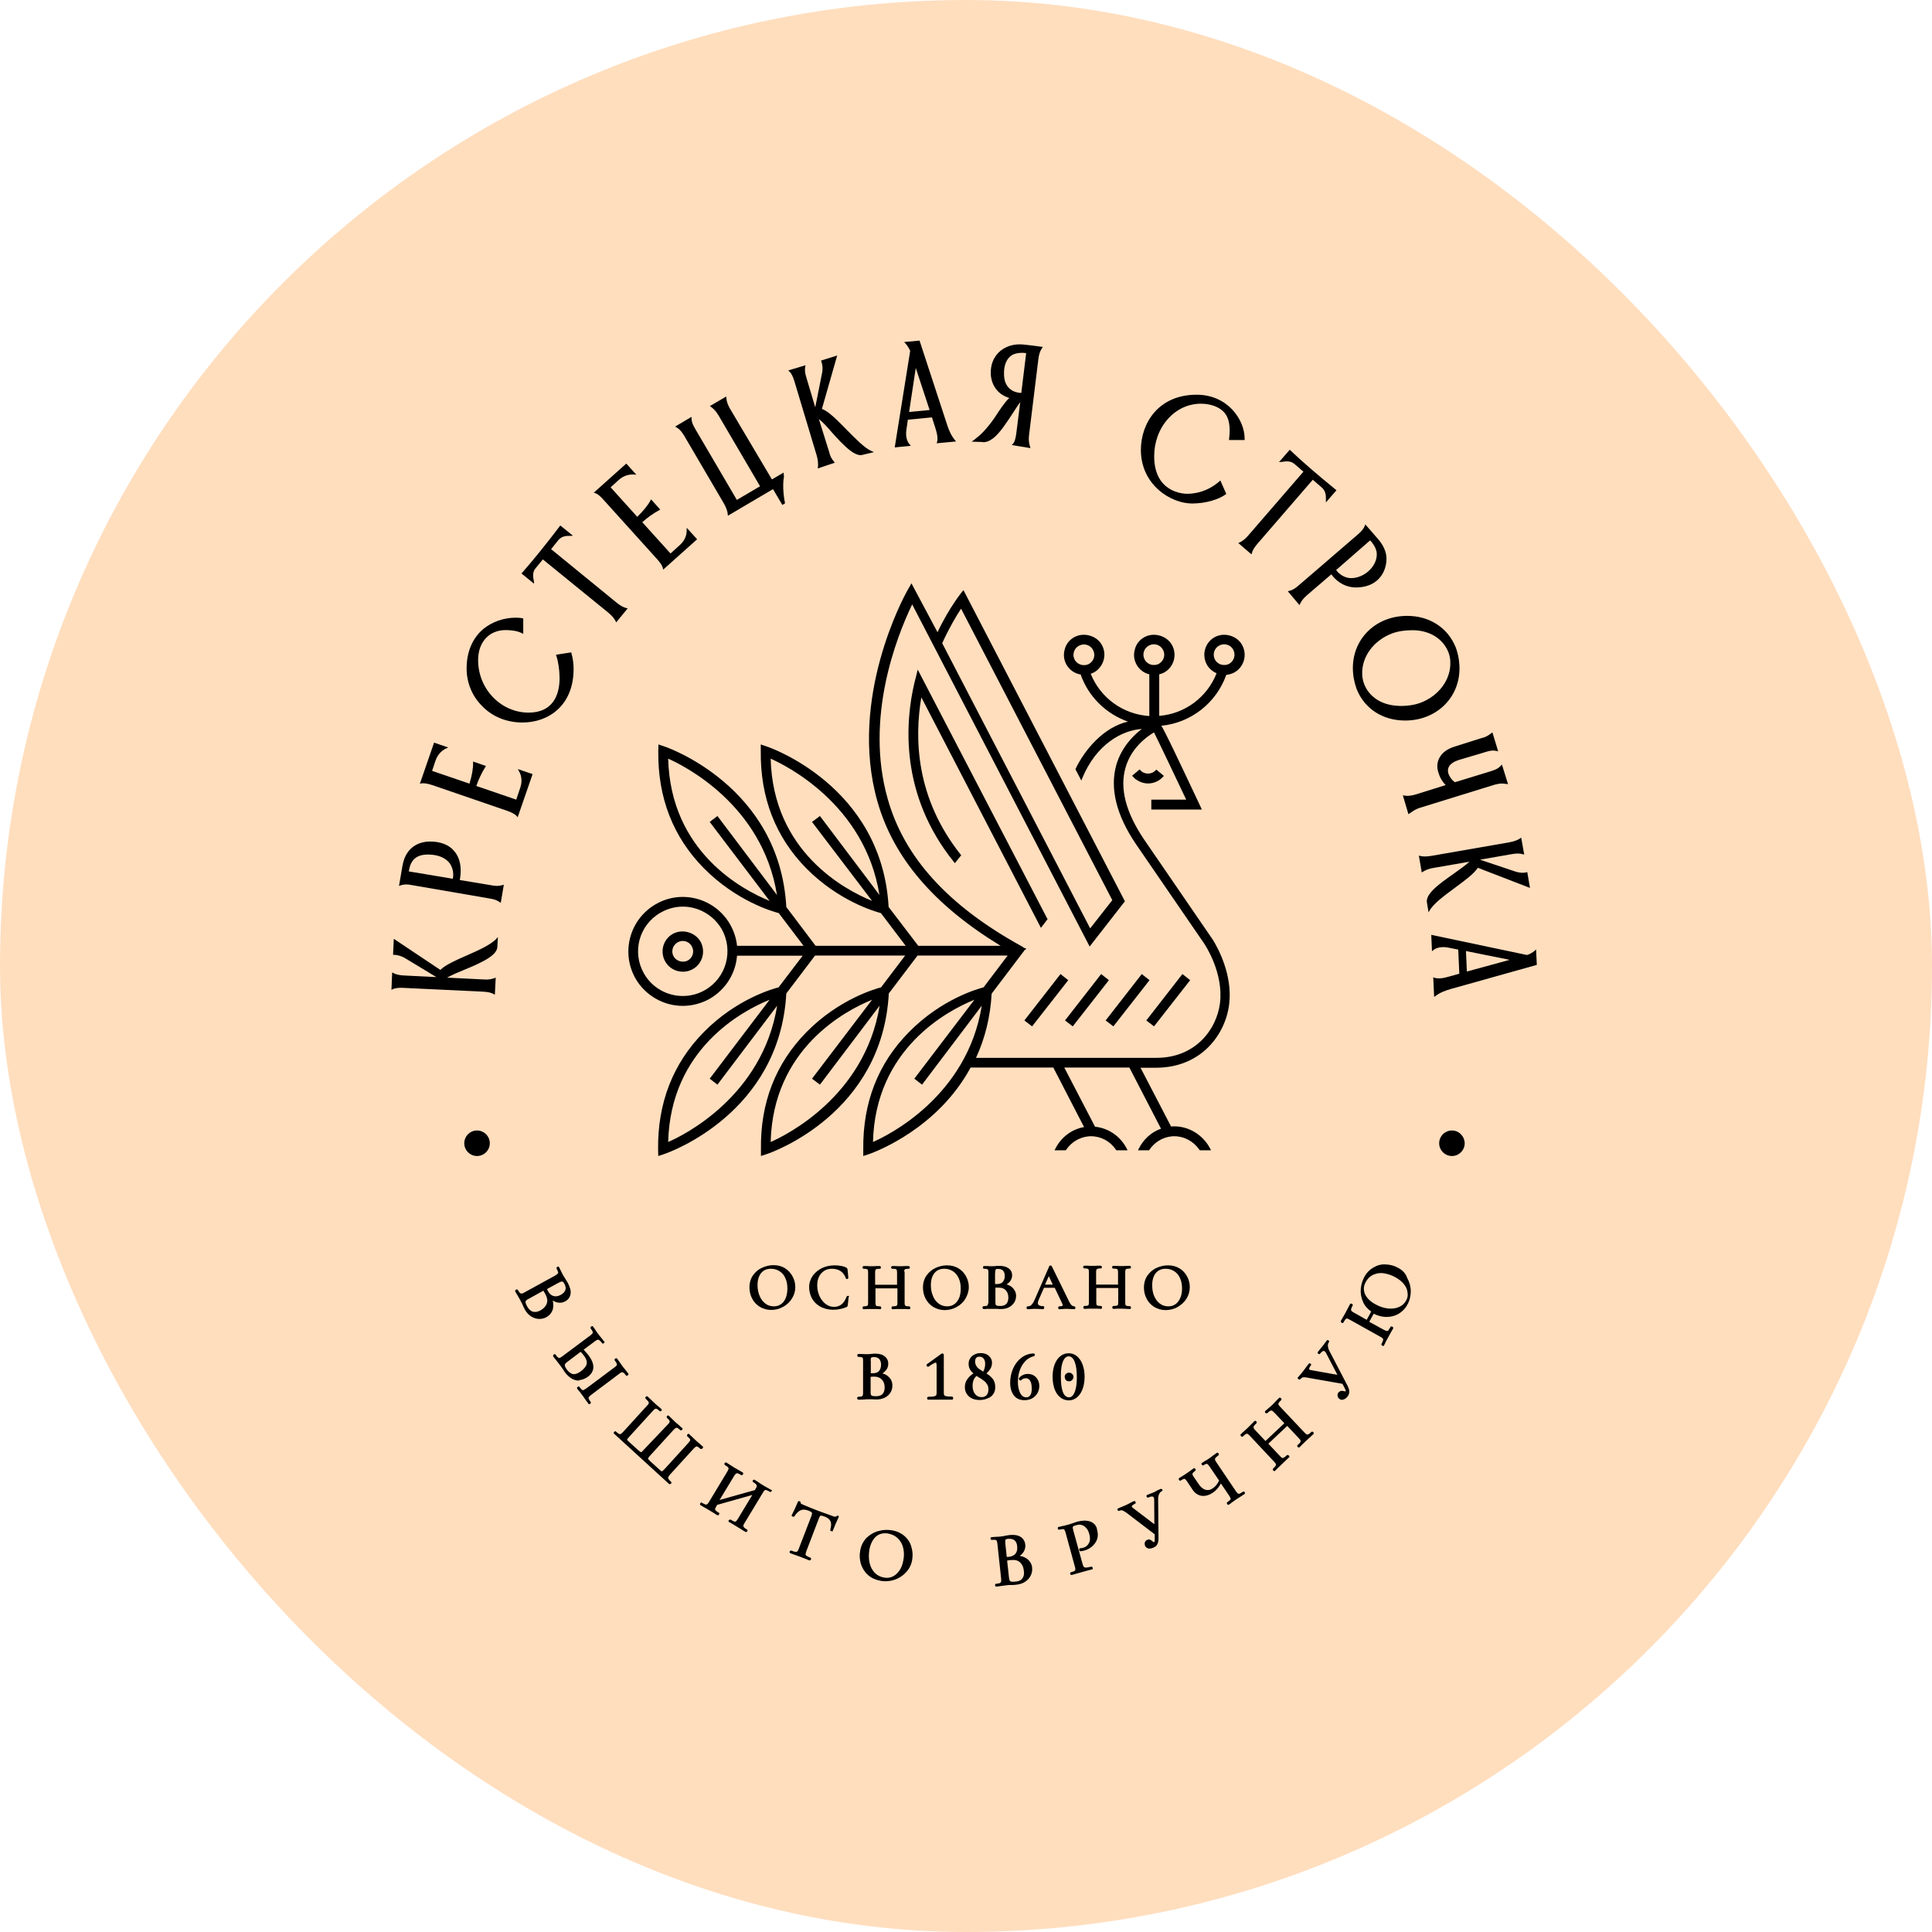
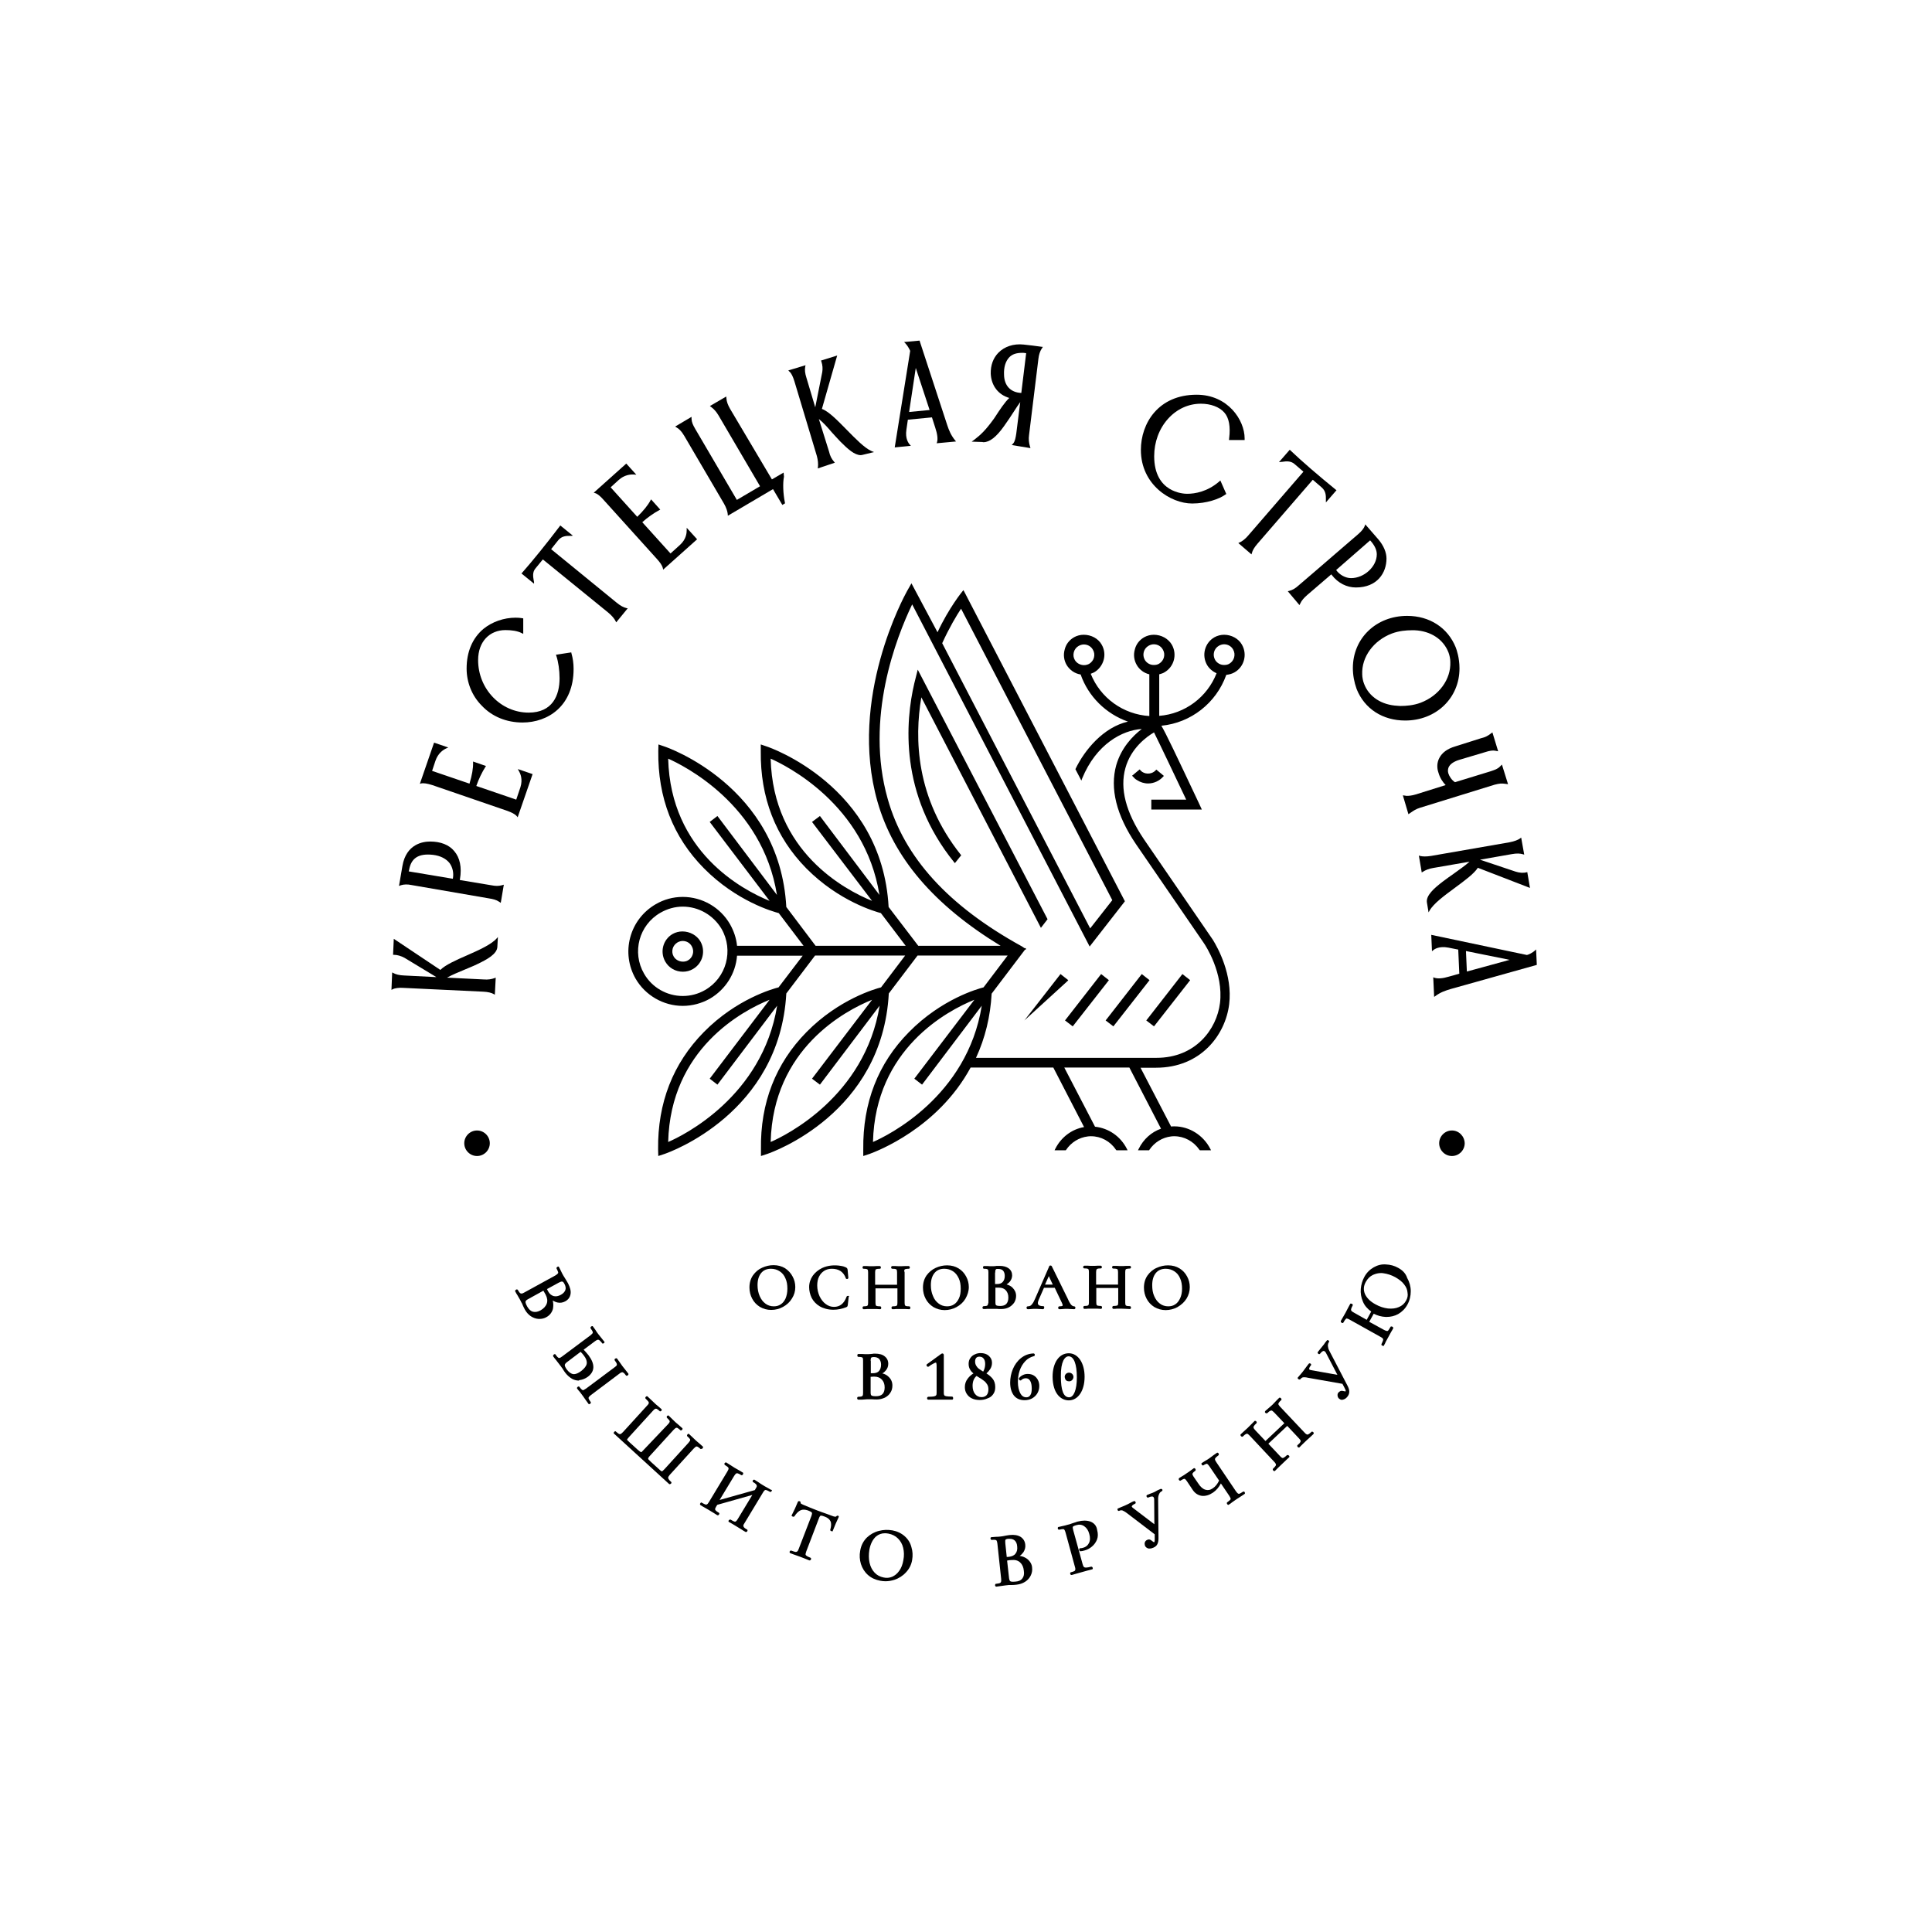
<svg xmlns="http://www.w3.org/2000/svg" width="220" height="220" viewBox="0 0 220 220" fill="none">
-   <rect width="220" height="220" rx="110" fill="#FFDEBE" />
  <path d="M112.469 148.611C112.449 148.652 112.408 148.672 112.367 148.693C112.305 148.713 112.182 148.734 112.019 148.734C111.978 148.734 111.875 148.775 111.875 148.898C111.875 149.041 111.978 149.061 112.019 149.061C112.182 149.061 112.305 149.061 112.408 149.041H112.94C113.063 149.041 113.165 149.041 113.247 149.041H113.37C113.411 149.041 113.452 149.041 113.493 149.041C113.657 149.061 113.82 149.061 114.025 149.061C114.332 149.061 114.619 149 114.865 148.877C115.11 148.754 115.315 148.57 115.479 148.345C115.622 148.119 115.704 147.853 115.704 147.567C115.704 147.198 115.561 146.891 115.295 146.625C115.11 146.441 114.885 146.338 114.619 146.256C114.762 146.174 114.885 146.072 114.988 145.949C115.151 145.744 115.254 145.499 115.254 145.233C115.254 144.905 115.131 144.639 114.865 144.434C114.619 144.25 114.271 144.147 113.82 144.147C113.739 144.147 113.636 144.147 113.575 144.147C113.493 144.147 113.431 144.147 113.37 144.168C113.206 144.188 113.063 144.188 112.94 144.188C112.817 144.188 112.653 144.188 112.469 144.168H112.06C112.039 144.168 111.937 144.168 111.937 144.332C111.937 144.475 112.039 144.475 112.06 144.475C112.264 144.475 112.367 144.495 112.408 144.516C112.469 144.536 112.49 144.557 112.51 144.598C112.531 144.639 112.551 144.7 112.551 144.884V148.345C112.51 148.509 112.469 148.59 112.469 148.611ZM113.329 144.905C113.329 144.762 113.329 144.68 113.37 144.598C113.39 144.557 113.411 144.536 113.431 144.516C113.472 144.495 113.534 144.495 113.657 144.495C113.923 144.495 114.107 144.557 114.23 144.7C114.353 144.844 114.414 145.048 114.414 145.294C114.414 145.581 114.332 145.806 114.189 145.97C114.046 146.133 113.841 146.215 113.534 146.215H113.309V144.905H113.329ZM113.329 146.625C113.452 146.625 113.554 146.625 113.636 146.625H113.739C114.087 146.625 114.353 146.727 114.537 146.932C114.721 147.137 114.824 147.403 114.824 147.751C114.824 148.079 114.742 148.304 114.599 148.468C114.455 148.631 114.209 148.713 113.902 148.713C113.718 148.713 113.595 148.693 113.513 148.672C113.452 148.652 113.411 148.611 113.39 148.59C113.37 148.529 113.35 148.447 113.35 148.345V146.625H113.329Z" fill="black" />
  <path d="M113.104 158.746C113.268 158.521 113.33 158.254 113.33 157.947C113.33 157.558 113.227 157.231 113.023 156.985C112.859 156.78 112.613 156.575 112.326 156.391C112.49 156.248 112.634 156.084 112.756 155.9C112.9 155.675 112.961 155.429 112.961 155.183C112.961 154.856 112.838 154.61 112.593 154.385C112.367 154.18 112.04 154.078 111.671 154.078C111.446 154.078 111.221 154.118 111.016 154.221C110.811 154.303 110.627 154.446 110.504 154.63C110.361 154.815 110.299 155.04 110.299 155.306C110.299 155.572 110.361 155.797 110.484 155.982C110.566 156.125 110.688 156.268 110.852 156.391C110.586 156.555 110.381 156.739 110.197 156.985C109.972 157.272 109.869 157.599 109.869 157.947C109.869 158.234 109.931 158.48 110.074 158.705C110.218 158.93 110.402 159.114 110.668 159.237C110.914 159.36 111.221 159.421 111.569 159.421C111.896 159.421 112.183 159.36 112.449 159.237C112.715 159.155 112.941 158.991 113.104 158.746ZM111.159 154.63C111.241 154.528 111.364 154.487 111.528 154.487C111.733 154.487 111.876 154.548 111.999 154.692C112.122 154.835 112.183 155.04 112.183 155.326C112.183 155.654 112.101 155.92 111.958 156.186C111.774 156.084 111.63 155.961 111.487 155.879C111.344 155.777 111.241 155.654 111.159 155.511C111.077 155.367 111.037 155.224 111.037 155.04C111.037 154.856 111.077 154.733 111.159 154.63ZM112.347 158.869C112.204 159.012 112.019 159.094 111.774 159.094C111.466 159.094 111.221 158.971 111.037 158.746C110.852 158.521 110.75 158.193 110.75 157.804C110.75 157.333 110.893 156.944 111.2 156.678L111.426 156.821C111.651 156.944 111.876 157.108 112.04 157.231C112.183 157.333 112.306 157.476 112.408 157.64C112.511 157.804 112.552 157.988 112.552 158.213C112.552 158.48 112.49 158.705 112.347 158.869Z" fill="black" />
  <path d="M110.32 146.563C110.32 146.133 110.217 145.724 110.013 145.355C109.808 144.966 109.521 144.659 109.153 144.434C108.784 144.209 108.354 144.086 107.842 144.086C107.392 144.086 106.962 144.188 106.552 144.373C106.143 144.557 105.774 144.864 105.508 145.233C105.242 145.622 105.099 146.072 105.099 146.625C105.099 147.075 105.201 147.505 105.406 147.894C105.61 148.283 105.897 148.59 106.286 148.836C106.675 149.061 107.105 149.184 107.576 149.184C108.047 149.184 108.518 149.061 108.927 148.836C109.337 148.611 109.685 148.304 109.931 147.894C110.176 147.464 110.32 147.034 110.32 146.563ZM109.194 147.853C109.05 148.16 108.866 148.386 108.641 148.529C108.395 148.693 108.129 148.754 107.842 148.754C107.494 148.754 107.167 148.652 106.9 148.447C106.614 148.242 106.388 147.956 106.245 147.587C106.081 147.219 105.999 146.809 105.999 146.338C105.999 145.744 106.143 145.294 106.409 144.966C106.675 144.639 107.044 144.475 107.535 144.475C107.904 144.475 108.231 144.577 108.518 144.762C108.804 144.946 109.009 145.212 109.173 145.56C109.337 145.908 109.398 146.297 109.398 146.748C109.398 147.198 109.337 147.546 109.194 147.853Z" fill="black" />
  <path d="M116.974 177.521C116.729 177.337 116.442 177.214 116.114 177.173C116.299 177.05 116.421 176.907 116.544 176.743C116.708 176.477 116.79 176.19 116.749 175.883C116.708 175.494 116.524 175.207 116.217 175.003C115.91 174.818 115.5 174.737 114.968 174.798C114.865 174.818 114.763 174.818 114.681 174.839C114.599 174.859 114.517 174.859 114.456 174.88C114.292 174.921 114.128 174.941 113.964 174.962C113.821 174.982 113.616 175.003 113.35 175.003L112.859 175.044L112.818 175.085C112.777 175.126 112.777 175.187 112.797 175.207C112.818 175.351 112.9 175.351 112.941 175.351C113.125 175.33 113.268 175.33 113.35 175.351C113.412 175.371 113.473 175.392 113.494 175.453C113.514 175.494 113.555 175.576 113.575 175.781L114.005 179.794C114.026 179.999 114.005 180.101 113.985 180.142C113.964 180.203 113.923 180.224 113.862 180.265C113.801 180.285 113.678 180.326 113.453 180.347H113.391L113.35 180.388C113.33 180.408 113.309 180.449 113.309 180.51C113.309 180.613 113.391 180.674 113.453 180.674C113.637 180.654 113.801 180.633 113.903 180.613L114.497 180.531C114.64 180.51 114.763 180.51 114.865 180.49C114.968 180.49 115.07 180.49 115.152 180.49C115.398 180.49 115.582 180.47 115.766 180.449C116.114 180.408 116.442 180.306 116.729 180.121C117.015 179.937 117.22 179.712 117.363 179.425C117.507 179.139 117.568 178.832 117.527 178.504C117.507 178.135 117.302 177.787 116.974 177.521ZM114.476 175.74C114.456 175.535 114.476 175.433 114.476 175.392C114.497 175.31 114.538 175.289 114.558 175.289C114.62 175.248 114.702 175.228 114.824 175.228C114.886 175.228 114.927 175.228 114.988 175.228C115.213 175.228 115.398 175.289 115.541 175.412C115.705 175.556 115.807 175.781 115.828 176.088C115.869 176.415 115.807 176.702 115.643 176.907C115.5 177.112 115.234 177.234 114.906 177.275L114.64 177.296L114.476 175.74ZM116.421 179.732C116.258 179.958 115.991 180.08 115.623 180.101C115.418 180.121 115.275 180.121 115.152 180.101C115.05 180.08 115.009 180.04 114.988 179.999C114.968 179.958 114.927 179.876 114.906 179.732L114.681 177.705C114.865 177.664 115.029 177.644 115.172 177.644C115.582 177.603 115.91 177.685 116.155 177.91C116.401 178.135 116.544 178.442 116.585 178.852C116.647 179.241 116.585 179.528 116.421 179.732Z" fill="black" />
  <path d="M118.796 148.734C118.181 148.734 118.181 148.467 118.181 148.365C118.181 148.283 118.222 148.14 118.284 147.997L118.878 146.645H120.106L120.905 148.324C120.986 148.488 121.007 148.57 121.007 148.631C121.007 148.672 120.986 148.693 120.966 148.713C120.905 148.734 120.802 148.754 120.638 148.754C120.577 148.754 120.495 148.795 120.495 148.918C120.495 149.041 120.577 149.082 120.638 149.082C120.72 149.082 120.843 149.082 121.027 149.061C121.212 149.041 121.335 149.041 121.437 149.041C121.539 149.041 121.683 149.041 121.867 149.061C122.072 149.061 122.235 149.082 122.317 149.082C122.379 149.082 122.461 149.02 122.461 148.918C122.461 148.816 122.379 148.754 122.317 148.754C122.194 148.754 122.092 148.693 121.99 148.59C121.908 148.508 121.765 148.304 121.58 147.874L119.778 144.209C119.758 144.147 119.697 144.106 119.615 144.106C119.512 144.106 119.471 144.168 119.471 144.209L117.874 147.874C117.751 148.14 117.67 148.324 117.567 148.447C117.485 148.57 117.403 148.652 117.322 148.693C117.24 148.734 117.137 148.754 117.035 148.754C116.953 148.754 116.892 148.816 116.892 148.918C116.892 149.02 116.973 149.082 117.035 149.082C117.137 149.082 117.26 149.082 117.424 149.061C117.608 149.041 117.772 149.041 117.874 149.041C117.997 149.041 118.161 149.041 118.366 149.061C118.53 149.061 118.673 149.082 118.755 149.082C118.837 149.082 118.898 149.02 118.898 148.918C118.939 148.816 118.878 148.734 118.796 148.734ZM119.43 145.314L119.881 146.277H119L119.43 145.314Z" fill="black" />
  <path d="M90.561 146.563C90.561 146.133 90.459 145.724 90.254 145.355C90.05 144.966 89.763 144.659 89.394 144.413C89.026 144.188 88.576 144.065 88.084 144.065C87.634 144.065 87.204 144.168 86.794 144.352C86.364 144.536 86.037 144.823 85.75 145.212C85.484 145.601 85.341 146.051 85.341 146.604C85.341 147.055 85.443 147.485 85.648 147.874C85.852 148.263 86.139 148.57 86.528 148.816C86.917 149.041 87.347 149.164 87.818 149.164C88.309 149.164 88.76 149.041 89.169 148.816C89.579 148.59 89.927 148.283 90.172 147.874C90.439 147.464 90.561 147.034 90.561 146.563ZM89.456 147.853C89.313 148.16 89.128 148.386 88.903 148.529C88.657 148.693 88.412 148.754 88.105 148.754C87.757 148.754 87.429 148.652 87.163 148.447C86.876 148.242 86.671 147.956 86.507 147.587C86.344 147.218 86.262 146.789 86.262 146.338C86.262 145.744 86.405 145.294 86.671 144.966C86.938 144.639 87.306 144.475 87.797 144.475C88.166 144.475 88.494 144.577 88.78 144.762C89.067 144.946 89.292 145.212 89.435 145.56C89.599 145.908 89.661 146.297 89.661 146.748C89.661 147.198 89.579 147.546 89.456 147.853Z" fill="black" />
  <path d="M62.941 148.099C63.125 148.201 63.309 148.283 63.514 148.324C63.821 148.386 64.108 148.324 64.374 148.181C64.701 147.997 64.906 147.73 64.968 147.362C65.029 147.014 64.927 146.604 64.681 146.133C64.62 146.031 64.579 145.949 64.538 145.888C64.497 145.806 64.456 145.744 64.415 145.683C64.312 145.519 64.231 145.376 64.149 145.253C64.067 145.13 63.985 144.946 63.862 144.7L63.657 144.291L63.616 144.229H63.555C63.514 144.229 63.493 144.25 63.453 144.27C63.391 144.311 63.371 144.352 63.371 144.393V144.434L63.391 144.475C63.473 144.639 63.534 144.782 63.555 144.864C63.575 144.925 63.555 144.987 63.514 145.028C63.473 145.069 63.412 145.13 63.248 145.233L59.706 147.178C59.583 147.26 59.46 147.301 59.378 147.301C59.317 147.301 59.276 147.28 59.214 147.239C59.173 147.198 59.091 147.116 58.968 146.891L58.907 146.83H58.846C58.825 146.83 58.784 146.83 58.743 146.871C58.62 146.952 58.661 147.055 58.682 147.075C58.764 147.239 58.846 147.382 58.907 147.464L59.214 147.997C59.276 148.12 59.337 148.222 59.378 148.324L59.419 148.386C59.46 148.447 59.48 148.509 59.501 148.57C59.583 148.754 59.665 148.938 59.767 149.123C59.951 149.45 60.176 149.696 60.443 149.88C60.729 150.065 61.016 150.167 61.323 150.187C61.364 150.187 61.405 150.187 61.446 150.187C61.712 150.187 61.978 150.126 62.224 149.983C62.593 149.778 62.838 149.471 62.961 149.061C63.023 148.734 63.023 148.406 62.941 148.099ZM62.265 148.427C62.163 148.734 61.917 149 61.569 149.205C61.241 149.389 60.955 149.43 60.688 149.368C60.443 149.307 60.218 149.102 60.033 148.775C59.931 148.59 59.869 148.447 59.849 148.345C59.828 148.263 59.849 148.201 59.869 148.14C59.91 148.079 59.992 148.017 60.095 147.956L61.876 146.973C61.978 147.137 62.06 147.28 62.122 147.403C62.326 147.792 62.367 148.12 62.265 148.427ZM62.408 147.034L62.285 146.789L63.637 146.052C63.821 145.97 63.903 145.929 63.964 145.929C64.026 145.929 64.087 145.949 64.108 145.97C64.149 145.99 64.19 146.052 64.272 146.195C64.415 146.461 64.456 146.707 64.374 146.911C64.292 147.116 64.128 147.301 63.862 147.444C63.575 147.608 63.289 147.649 63.043 147.587C62.777 147.505 62.572 147.341 62.408 147.034Z" fill="black" />
  <path d="M103.03 174.941C102.641 174.593 102.17 174.368 101.618 174.266C101.126 174.184 100.614 174.184 100.082 174.327C99.57 174.45 99.099 174.716 98.71 175.085C98.321 175.474 98.055 175.965 97.953 176.579C97.85 177.112 97.891 177.603 98.034 178.094C98.198 178.586 98.444 178.995 98.833 179.343C99.222 179.691 99.693 179.896 100.225 179.999C100.43 180.04 100.635 180.06 100.839 180.06C101.188 180.06 101.515 179.999 101.843 179.896C102.355 179.732 102.826 179.425 103.174 179.036C103.542 178.647 103.788 178.156 103.87 177.624C103.952 177.132 103.931 176.641 103.788 176.19C103.665 175.699 103.419 175.289 103.03 174.941ZM102.866 177.664C102.785 178.156 102.621 178.565 102.396 178.872C102.17 179.2 101.904 179.405 101.597 179.548C101.29 179.671 100.962 179.712 100.614 179.63C100.205 179.548 99.857 179.364 99.591 179.077C99.304 178.77 99.12 178.402 99.017 177.951C98.915 177.501 98.915 176.989 98.997 176.477C99.12 175.801 99.386 175.289 99.754 174.962C100.041 174.716 100.389 174.593 100.778 174.593C100.901 174.593 101.044 174.614 101.167 174.634C101.597 174.716 101.966 174.9 102.252 175.187C102.539 175.474 102.744 175.822 102.846 176.252C102.948 176.682 102.969 177.153 102.866 177.664Z" fill="black" />
  <path d="M98.71 159.34C98.833 159.34 98.956 159.34 99.038 159.34H99.099C99.181 159.34 99.243 159.34 99.304 159.34C99.509 159.36 99.693 159.36 99.857 159.36C100.184 159.36 100.471 159.278 100.758 159.155C101.024 159.012 101.249 158.828 101.392 158.582C101.556 158.336 101.618 158.07 101.618 157.763C101.618 157.374 101.474 157.046 101.188 156.78C101.003 156.596 100.758 156.453 100.471 156.391C100.635 156.309 100.758 156.186 100.881 156.043C101.065 155.818 101.147 155.572 101.147 155.286C101.147 154.937 101.003 154.651 100.737 154.446C100.492 154.241 100.123 154.139 99.632 154.139C99.529 154.139 99.447 154.139 99.365 154.159C99.284 154.159 99.222 154.18 99.161 154.18C98.997 154.2 98.854 154.2 98.71 154.2C98.567 154.2 98.383 154.2 98.157 154.18H97.748C97.728 154.18 97.625 154.18 97.625 154.344C97.625 154.508 97.728 154.508 97.748 154.508C97.912 154.508 98.055 154.528 98.117 154.548C98.178 154.569 98.219 154.589 98.239 154.63C98.26 154.651 98.28 154.733 98.28 154.937V158.602C98.28 158.787 98.26 158.869 98.239 158.91C98.219 158.951 98.178 158.991 98.117 159.012C98.055 159.032 97.932 159.053 97.748 159.053C97.686 159.053 97.605 159.094 97.605 159.217C97.605 159.319 97.686 159.38 97.748 159.38C97.912 159.38 98.055 159.38 98.157 159.38L98.71 159.34ZM99.14 154.958C99.14 154.774 99.161 154.692 99.181 154.651C99.202 154.61 99.222 154.569 99.263 154.569C99.304 154.548 99.365 154.528 99.509 154.528C99.775 154.528 99.98 154.61 100.123 154.753C100.246 154.917 100.328 155.122 100.328 155.388C100.328 155.695 100.246 155.941 100.103 156.105C99.959 156.289 99.713 156.371 99.406 156.371H99.161V154.958H99.14ZM99.14 156.78C99.263 156.78 99.386 156.76 99.468 156.76H99.57C99.939 156.76 100.225 156.883 100.43 157.108C100.635 157.333 100.737 157.62 100.737 157.988C100.737 158.316 100.655 158.582 100.492 158.746C100.328 158.91 100.082 158.991 99.734 158.991C99.55 158.991 99.406 158.971 99.325 158.951C99.222 158.91 99.202 158.869 99.181 158.848C99.161 158.787 99.14 158.705 99.14 158.602V156.78Z" fill="black" />
  <path d="M159.213 144.373C158.783 144.127 158.312 144.004 157.821 143.984C157.329 143.943 156.859 144.065 156.429 144.311C155.999 144.557 155.63 144.905 155.364 145.396C155.139 145.806 154.995 146.277 154.954 146.768C154.913 147.259 154.995 147.751 155.2 148.222C155.384 148.672 155.712 149.041 156.142 149.348L155.63 150.29L154.176 149.471C154.033 149.389 153.931 149.327 153.89 149.266C153.849 149.225 153.849 149.164 153.849 149.082C153.869 148.979 153.931 148.836 154.033 148.652C154.053 148.611 154.053 148.529 153.951 148.467C153.91 148.447 153.89 148.447 153.849 148.447H153.767L153.521 148.897C153.398 149.143 153.296 149.348 153.214 149.491C153.132 149.635 153.03 149.798 152.907 150.024L152.682 150.413C152.682 150.433 152.641 150.535 152.764 150.617C152.805 150.638 152.825 150.658 152.866 150.658L152.948 150.638L152.989 150.576C153.091 150.392 153.173 150.269 153.234 150.208C153.275 150.167 153.316 150.146 153.357 150.146V150.044L153.378 150.146C153.439 150.146 153.542 150.187 153.685 150.269L157.207 152.235C157.35 152.317 157.452 152.378 157.473 152.44C157.514 152.501 157.514 152.542 157.493 152.624C157.473 152.685 157.432 152.808 157.309 153.054C157.309 153.074 157.268 153.177 157.391 153.218C157.432 153.238 157.452 153.259 157.493 153.259H157.575L157.596 153.197C157.698 153.033 157.759 152.89 157.8 152.788L158.415 151.662C158.476 151.559 158.558 151.436 158.64 151.273L158.66 151.211L158.64 151.17C158.619 151.109 158.578 151.088 158.537 151.068C158.496 151.047 158.476 151.047 158.456 151.047H158.374L158.333 151.109C158.21 151.334 158.128 151.436 158.087 151.498C158.046 151.539 158.005 151.58 157.923 151.559C157.862 151.559 157.759 151.518 157.596 151.436L155.917 150.515L156.429 149.594C156.859 149.819 157.329 149.942 157.8 149.962H157.882C158.353 149.962 158.804 149.86 159.213 149.635C159.643 149.389 160.012 149.02 160.257 148.57C160.523 148.099 160.646 147.567 160.646 147.034C160.646 146.502 160.503 145.99 160.237 145.519C160.073 145.007 159.704 144.639 159.213 144.373ZM160.114 148.099C159.93 148.447 159.643 148.693 159.295 148.836C158.926 149 158.517 149.041 158.046 149C157.575 148.938 157.104 148.795 156.633 148.529C156.019 148.201 155.63 147.792 155.425 147.341C155.241 146.891 155.261 146.44 155.528 145.97C155.732 145.601 155.999 145.335 156.347 145.171C156.633 145.048 156.92 144.966 157.248 144.966C157.329 144.966 157.432 144.966 157.534 144.987C157.985 145.048 158.435 145.192 158.886 145.437C159.315 145.683 159.664 145.949 159.889 146.256C160.134 146.563 160.257 146.87 160.278 147.198C160.339 147.505 160.278 147.812 160.114 148.099Z" fill="black" />
  <path d="M121.724 157.292C121.785 157.292 121.826 157.292 121.887 157.272C122.01 157.231 122.113 157.149 122.174 157.026C122.235 156.924 122.256 156.78 122.215 156.657C122.133 156.391 121.846 156.248 121.58 156.33C121.314 156.412 121.171 156.698 121.273 156.944C121.314 157.169 121.498 157.292 121.724 157.292Z" fill="black" />
  <path d="M121.703 159.462C122.768 159.462 123.505 158.357 123.505 156.78C123.505 155.204 122.768 154.098 121.703 154.098C120.598 154.098 119.86 155.183 119.86 156.78C119.881 158.766 120.864 159.462 121.703 159.462ZM121.683 154.446C122.276 154.446 122.624 155.306 122.624 156.862C122.624 158.234 122.276 159.114 121.744 159.114C121.109 159.114 120.802 158.336 120.802 156.719C120.782 155.04 121.253 154.446 121.683 154.446Z" fill="black" />
  <path d="M66.033 157.149C66.34 157.108 66.647 156.985 66.934 156.78C67.753 156.166 67.773 155.347 67.016 154.323C66.852 154.119 66.668 153.914 66.463 153.689L67.753 152.726C67.896 152.624 67.999 152.562 68.06 152.562C68.121 152.542 68.162 152.562 68.244 152.603C68.326 152.665 68.47 152.829 68.552 152.931L68.592 152.992H68.654C68.695 152.992 68.736 152.972 68.756 152.952C68.797 152.931 68.838 152.89 68.838 152.849V152.808L68.429 152.296C68.306 152.153 68.203 152.01 68.121 151.907C68.019 151.784 67.917 151.621 67.773 151.395L67.487 151.006H67.425C67.384 151.006 67.344 151.047 67.323 151.047C67.282 151.088 67.241 151.129 67.241 151.17V151.232L67.262 151.273C67.405 151.477 67.466 151.58 67.487 151.641C67.507 151.703 67.507 151.764 67.487 151.805C67.466 151.846 67.405 151.907 67.241 152.051L64.006 154.467C63.842 154.589 63.76 154.63 63.699 154.63C63.638 154.651 63.597 154.63 63.556 154.589C63.494 154.549 63.412 154.467 63.269 154.262L63.228 154.2H63.167C63.126 154.2 63.085 154.221 63.064 154.241C63.023 154.282 63.003 154.323 62.982 154.364V154.426L63.003 154.467C63.126 154.63 63.208 154.753 63.289 154.835L63.638 155.286C63.74 155.408 63.822 155.531 63.904 155.634C63.945 155.695 63.965 155.736 64.006 155.777C64.047 155.818 64.067 155.859 64.088 155.9C64.19 156.064 64.293 156.227 64.395 156.35C64.62 156.637 64.886 156.862 65.173 157.026C65.419 157.149 65.665 157.21 65.931 157.21C65.931 157.149 65.972 157.149 66.033 157.149ZM65.296 156.473C65.05 156.453 64.784 156.268 64.538 155.941C64.334 155.654 64.313 155.511 64.313 155.449C64.313 155.347 64.395 155.245 64.518 155.142L66.115 153.934C66.279 154.098 66.402 154.241 66.504 154.385C66.75 154.712 66.852 154.999 66.811 155.286C66.77 155.552 66.545 155.838 66.176 156.125C65.849 156.371 65.562 156.494 65.296 156.473Z" fill="black" />
  <path d="M135.114 147.874C135.36 147.464 135.483 147.034 135.483 146.563C135.483 146.133 135.38 145.724 135.176 145.355C134.971 144.966 134.684 144.659 134.316 144.434C133.947 144.209 133.517 144.086 133.005 144.086C132.555 144.086 132.125 144.188 131.715 144.373C131.285 144.557 130.937 144.864 130.671 145.233C130.405 145.622 130.262 146.072 130.262 146.625C130.262 147.075 130.364 147.505 130.569 147.894C130.774 148.283 131.06 148.59 131.449 148.836C131.838 149.061 132.268 149.184 132.739 149.184C133.21 149.184 133.681 149.061 134.091 148.836C134.541 148.57 134.869 148.263 135.114 147.874ZM134.377 147.853C134.234 148.16 134.05 148.386 133.824 148.529C133.579 148.693 133.333 148.754 133.026 148.754C132.678 148.754 132.35 148.652 132.084 148.447C131.797 148.242 131.593 147.956 131.429 147.587C131.265 147.219 131.204 146.809 131.204 146.338C131.204 145.744 131.347 145.294 131.613 144.966C131.879 144.639 132.268 144.475 132.739 144.475C133.108 144.475 133.435 144.577 133.722 144.762C134.009 144.946 134.234 145.212 134.377 145.56C134.541 145.908 134.602 146.318 134.602 146.748C134.602 147.198 134.52 147.546 134.377 147.853Z" fill="black" />
  <path d="M96.622 147.567C96.581 147.567 96.561 147.567 96.54 147.567C96.458 147.567 96.417 147.608 96.397 147.669C96.11 148.447 95.639 148.816 94.963 148.816C94.636 148.816 94.308 148.713 94.022 148.488C93.735 148.283 93.51 147.976 93.326 147.608C93.162 147.239 93.059 146.83 93.059 146.379C93.059 145.99 93.121 145.662 93.264 145.376C93.407 145.089 93.592 144.884 93.837 144.721C94.083 144.557 94.39 144.475 94.718 144.475C95.107 144.475 95.434 144.557 95.721 144.741C95.987 144.925 96.192 145.192 96.315 145.56C96.335 145.622 96.397 145.642 96.458 145.642C96.561 145.642 96.601 145.56 96.601 145.499L96.519 144.598C96.499 144.516 96.499 144.475 96.479 144.454C96.458 144.414 96.417 144.373 96.356 144.332C96.192 144.25 96.008 144.188 95.742 144.147C95.025 144.024 94.267 144.086 93.612 144.393C93.182 144.598 92.814 144.905 92.547 145.273C92.281 145.662 92.138 146.092 92.138 146.563C92.138 146.993 92.24 147.403 92.425 147.792C92.629 148.181 92.936 148.508 93.346 148.754C93.776 149 94.308 149.143 94.902 149.143C95.393 149.143 95.885 149.041 96.356 148.857C96.417 148.836 96.458 148.795 96.499 148.754C96.519 148.713 96.519 148.672 96.54 148.59L96.642 147.669C96.724 147.628 96.683 147.567 96.622 147.567Z" fill="black" />
  <path d="M102.989 144.598C103.01 144.577 103.03 144.536 103.092 144.516C103.133 144.516 103.235 144.475 103.46 144.475C103.522 144.475 103.604 144.454 103.604 144.332C103.604 144.209 103.522 144.168 103.46 144.168H103.071C102.867 144.168 102.682 144.188 102.559 144.188C102.396 144.188 102.211 144.188 101.966 144.168H101.618C101.556 144.168 101.474 144.209 101.474 144.332C101.474 144.434 101.556 144.475 101.618 144.475C101.843 144.475 101.945 144.495 102.007 144.516C102.048 144.536 102.089 144.557 102.109 144.598C102.129 144.659 102.15 144.762 102.15 144.884V146.297H99.652V144.884C99.652 144.762 99.672 144.659 99.693 144.598C99.713 144.557 99.754 144.516 99.816 144.516C99.857 144.495 99.98 144.475 100.184 144.475C100.205 144.475 100.307 144.475 100.307 144.332C100.307 144.188 100.205 144.168 100.184 144.168H99.816C99.591 144.188 99.406 144.188 99.243 144.188C99.099 144.188 98.935 144.188 98.731 144.168H98.342C98.301 144.168 98.219 144.209 98.219 144.332C98.219 144.454 98.301 144.475 98.342 144.475C98.546 144.475 98.649 144.495 98.71 144.516C98.772 144.536 98.792 144.577 98.813 144.598C98.833 144.659 98.853 144.741 98.853 144.884V148.345C98.853 148.508 98.833 148.59 98.813 148.631C98.792 148.672 98.751 148.693 98.71 148.713C98.649 148.734 98.546 148.754 98.342 148.754C98.301 148.754 98.219 148.795 98.219 148.918C98.219 149.061 98.321 149.082 98.342 149.082C98.505 149.082 98.649 149.082 98.731 149.061H99.263H99.836C99.939 149.061 100.062 149.082 100.225 149.082C100.266 149.082 100.348 149.061 100.348 148.918C100.348 148.775 100.246 148.754 100.225 148.754C100.021 148.754 99.898 148.734 99.836 148.713C99.754 148.693 99.734 148.652 99.734 148.631C99.713 148.59 99.693 148.508 99.693 148.345V146.707H102.191V148.345C102.191 148.508 102.17 148.59 102.15 148.631C102.129 148.652 102.109 148.693 102.048 148.713C101.986 148.734 101.863 148.754 101.659 148.754C101.597 148.754 101.515 148.795 101.515 148.918C101.515 149.082 101.638 149.082 101.659 149.082C101.802 149.082 101.925 149.082 102.007 149.061H102.6H103.133C103.235 149.061 103.358 149.082 103.522 149.082C103.542 149.082 103.665 149.082 103.665 148.918C103.665 148.816 103.604 148.754 103.522 148.754C103.317 148.754 103.194 148.734 103.153 148.713C103.092 148.693 103.071 148.672 103.051 148.631C103.03 148.59 103.01 148.508 103.01 148.345V144.884C102.948 144.721 102.969 144.639 102.989 144.598Z" fill="black" />
  <path d="M128.255 149.041C128.357 149.041 128.48 149.061 128.644 149.061C128.665 149.061 128.787 149.061 128.787 148.897C128.787 148.795 128.726 148.734 128.644 148.734C128.439 148.734 128.316 148.713 128.276 148.693C128.214 148.672 128.194 148.652 128.173 148.611C128.153 148.57 128.132 148.488 128.132 148.324V144.864C128.132 144.7 128.153 144.618 128.173 144.577C128.194 144.536 128.214 144.516 128.276 144.495C128.316 144.495 128.419 144.454 128.644 144.454C128.706 144.454 128.787 144.413 128.787 144.311C128.787 144.209 128.726 144.147 128.644 144.147H128.255C128.03 144.168 127.866 144.168 127.723 144.168C127.559 144.168 127.375 144.168 127.129 144.147H126.781C126.719 144.147 126.638 144.188 126.638 144.311C126.638 144.413 126.699 144.454 126.781 144.454C126.965 144.454 127.088 144.475 127.17 144.495C127.231 144.516 127.252 144.536 127.272 144.577C127.293 144.639 127.313 144.741 127.313 144.864V146.277H124.815V144.864C124.815 144.741 124.836 144.639 124.856 144.577C124.877 144.536 124.918 144.495 124.979 144.475C125.041 144.454 125.143 144.434 125.348 144.434C125.389 144.434 125.471 144.413 125.471 144.291C125.471 144.168 125.389 144.127 125.348 144.127H124.979C124.754 144.147 124.57 144.147 124.406 144.147C124.262 144.147 124.099 144.147 123.873 144.127H123.484C123.443 144.127 123.341 144.168 123.341 144.291C123.341 144.413 123.423 144.434 123.484 144.434C123.689 144.434 123.812 144.454 123.853 144.475C123.894 144.495 123.935 144.516 123.955 144.557C123.976 144.598 123.996 144.68 123.996 144.843V148.304C123.996 148.467 123.976 148.549 123.955 148.59C123.935 148.631 123.894 148.652 123.853 148.672C123.792 148.693 123.689 148.713 123.484 148.713C123.464 148.713 123.362 148.713 123.362 148.877C123.362 149.02 123.464 149.041 123.484 149.041C123.648 149.041 123.792 149.041 123.873 149.02H124.406H124.979C125.081 149.02 125.204 149.041 125.368 149.041C125.389 149.041 125.491 149.041 125.491 148.877C125.491 148.754 125.409 148.713 125.368 148.713C125.204 148.713 125.061 148.693 124.979 148.672C124.918 148.652 124.897 148.631 124.877 148.59C124.856 148.549 124.836 148.467 124.836 148.304V146.666H127.334V148.304C127.334 148.467 127.313 148.549 127.293 148.59C127.272 148.631 127.252 148.652 127.19 148.672C127.108 148.693 126.965 148.713 126.801 148.713C126.74 148.713 126.658 148.754 126.658 148.877C126.658 149.041 126.781 149.041 126.801 149.041C126.965 149.041 127.068 149.041 127.149 149.02H127.743L128.255 149.041Z" fill="black" />
  <path d="M108.415 159.033C108.108 159.033 107.883 159.012 107.76 158.992C107.637 158.971 107.555 158.93 107.535 158.889C107.514 158.869 107.473 158.787 107.473 158.603V154.282C107.473 154.241 107.453 154.2 107.412 154.16C107.391 154.139 107.371 154.119 107.31 154.119C107.269 154.119 107.228 154.139 107.187 154.16L105.549 155.347C105.528 155.368 105.467 155.429 105.528 155.531C105.549 155.593 105.61 155.634 105.672 155.634H105.713L105.754 155.613C105.938 155.47 106.102 155.368 106.265 155.286C106.45 155.183 106.532 155.163 106.552 155.163C106.593 155.163 106.613 155.163 106.613 155.204C106.634 155.265 106.654 155.368 106.654 155.511V158.623C106.654 158.746 106.634 158.848 106.593 158.889C106.552 158.951 106.47 158.971 106.347 159.012C106.224 159.033 106.02 159.053 105.713 159.053C105.672 159.053 105.569 159.094 105.569 159.217C105.569 159.34 105.651 159.381 105.713 159.381C105.958 159.381 106.143 159.381 106.286 159.381H107.064H107.842C107.985 159.381 108.17 159.381 108.415 159.381C108.436 159.381 108.538 159.381 108.538 159.217C108.538 159.053 108.436 159.033 108.415 159.033Z" fill="black" />
  <path d="M117.732 156.637C117.547 156.514 117.302 156.453 117.035 156.453C116.831 156.453 116.646 156.494 116.483 156.576C116.319 156.657 116.155 156.76 116.032 156.944C116.012 156.965 115.991 157.026 116.053 157.108C116.094 157.149 116.135 157.19 116.196 157.19H116.257L116.298 157.149C116.442 157.006 116.626 156.944 116.81 156.944C117.015 156.944 117.179 157.026 117.302 157.231C117.424 157.435 117.486 157.722 117.486 158.111C117.486 158.439 117.445 158.705 117.322 158.869C117.22 159.033 117.076 159.114 116.872 159.114C116.564 159.114 116.339 158.951 116.175 158.644C116.012 158.316 115.909 157.886 115.909 157.374C115.909 156.924 115.971 156.494 116.114 156.064C116.257 155.654 116.462 155.306 116.749 154.999C117.015 154.712 117.343 154.528 117.732 154.426L117.793 154.405L117.813 154.364C117.834 154.323 117.834 154.282 117.834 154.241C117.813 154.16 117.752 154.119 117.67 154.119C117.138 154.139 116.667 154.323 116.257 154.651C115.848 154.979 115.541 155.409 115.336 155.9C115.131 156.391 115.029 156.924 115.029 157.435C115.029 158.05 115.172 158.521 115.438 158.889C115.725 159.258 116.135 159.442 116.667 159.442C116.974 159.442 117.261 159.381 117.527 159.237C117.772 159.094 117.977 158.91 118.121 158.664C118.264 158.418 118.346 158.152 118.346 157.845C118.346 157.599 118.305 157.354 118.182 157.128C118.08 156.944 117.936 156.76 117.732 156.637Z" fill="black" />
  <path d="M67.302 158.848L70.516 156.432C70.639 156.33 70.742 156.268 70.823 156.268C70.885 156.248 70.926 156.268 70.987 156.309C71.049 156.35 71.131 156.412 71.274 156.616L71.315 156.657H71.376C71.417 156.657 71.458 156.637 71.479 156.616C71.499 156.596 71.561 156.555 71.561 156.494V156.432L71.274 156.064C71.11 155.859 70.987 155.695 70.885 155.572C70.803 155.449 70.68 155.286 70.537 155.081L70.271 154.712L70.23 154.671H70.168C70.127 154.671 70.107 154.692 70.045 154.712C69.943 154.794 69.984 154.876 70.004 154.917C70.148 155.101 70.209 155.224 70.23 155.286C70.25 155.347 70.25 155.408 70.23 155.47C70.209 155.511 70.148 155.572 69.984 155.695L66.749 158.111C66.626 158.193 66.524 158.254 66.442 158.295C66.38 158.316 66.34 158.295 66.278 158.254C66.217 158.213 66.135 158.132 65.991 157.947L65.951 157.886H65.889C65.848 157.886 65.807 157.886 65.787 157.927C65.725 157.968 65.705 158.009 65.705 158.05V158.091L65.725 158.132C65.848 158.295 65.93 158.398 66.012 158.48L66.38 158.971L66.769 159.524C66.831 159.606 66.913 159.708 66.995 159.831L67.036 159.892H67.097C67.138 159.892 67.179 159.872 67.199 159.851C67.322 159.77 67.281 159.667 67.261 159.647C67.138 159.483 67.077 159.36 67.036 159.278C67.015 159.217 67.015 159.155 67.036 159.114C67.077 159.053 67.138 158.971 67.302 158.848Z" fill="black" />
  <path d="M79.833 164.991H79.874C79.935 164.991 79.976 164.95 79.996 164.929C80.037 164.888 80.058 164.847 80.058 164.806V164.745L79.689 164.417C79.505 164.253 79.362 164.131 79.239 164.028C79.116 163.926 78.973 163.762 78.788 163.598L78.481 163.312L78.44 163.271H78.4C78.338 163.271 78.297 163.312 78.277 163.353C78.256 163.373 78.215 163.434 78.236 163.496L78.256 163.557L78.297 163.578C78.461 163.721 78.522 163.823 78.563 163.864C78.604 163.926 78.604 163.987 78.584 164.028C78.563 164.069 78.522 164.151 78.379 164.315L75.676 167.284C75.513 167.448 75.451 167.509 75.41 167.529C75.39 167.55 75.369 167.55 75.328 167.529C75.287 167.509 75.185 167.448 74.98 167.243L74.141 166.485C74.018 166.362 73.895 166.24 73.834 166.178C73.793 166.117 73.793 166.076 73.813 166.055C73.834 166.014 73.854 165.932 73.997 165.789L76.7 162.82C76.843 162.677 76.925 162.615 76.966 162.595C77.007 162.575 77.069 162.575 77.13 162.595C77.192 162.636 77.294 162.697 77.458 162.841L77.499 162.882H77.54C77.601 162.882 77.642 162.841 77.662 162.82C77.683 162.8 77.724 162.759 77.724 162.697L77.703 162.636L77.335 162.308C77.15 162.145 77.007 162.022 76.905 161.94C76.802 161.837 76.557 161.612 76.168 161.223L76.127 161.182H76.086C76.024 161.182 75.984 161.223 75.963 161.244C75.881 161.346 75.922 161.407 75.963 161.469C76.086 161.571 76.188 161.694 76.229 161.756C76.27 161.817 76.27 161.858 76.25 161.919C76.229 162.001 76.127 162.124 76.045 162.206L73.281 165.113C73.138 165.277 73.056 165.339 73.035 165.359C72.994 165.38 72.974 165.359 72.953 165.339C72.912 165.318 72.81 165.257 72.605 165.072L71.704 164.253C71.499 164.069 71.438 163.987 71.418 163.967C71.397 163.946 71.397 163.926 71.418 163.905C71.438 163.844 71.602 163.68 71.643 163.619L74.346 160.65C74.448 160.527 74.55 160.445 74.612 160.425C74.653 160.404 74.714 160.404 74.775 160.425C74.857 160.466 74.98 160.548 75.103 160.67L75.144 160.711H75.185C75.246 160.711 75.267 160.691 75.308 160.65C75.349 160.588 75.369 160.548 75.349 160.507L75.328 160.466L74.98 160.159C74.796 160.015 74.632 159.872 74.509 159.749C74.407 159.647 74.264 159.524 74.079 159.34L73.752 159.032L73.711 158.991H73.649C73.608 158.991 73.567 159.032 73.526 159.073C73.465 159.155 73.465 159.217 73.526 159.278C73.67 159.421 73.772 159.524 73.834 159.606C73.895 159.688 73.875 159.749 73.875 159.79C73.854 159.872 73.793 159.954 73.67 160.077L70.947 163.066C70.803 163.209 70.722 163.271 70.68 163.291C70.619 163.312 70.578 163.312 70.496 163.291C70.414 163.25 70.312 163.168 70.148 163.025L70.107 162.984H70.066C70.005 162.984 69.964 163.025 69.943 163.045C69.903 163.086 69.882 163.148 69.882 163.189L69.903 163.25L69.943 163.271L76.188 168.983L76.229 169.004H76.27C76.311 169.004 76.352 168.983 76.413 168.942C76.495 168.84 76.454 168.758 76.413 168.737C76.27 168.615 76.168 168.492 76.127 168.41C76.086 168.348 76.086 168.287 76.086 168.226C76.106 168.164 76.168 168.062 76.27 167.939L78.993 164.95C79.137 164.806 79.219 164.745 79.259 164.724C79.321 164.704 79.362 164.704 79.444 164.745C79.526 164.786 79.648 164.888 79.792 165.011L79.833 164.991Z" fill="black" />
  <path d="M87.818 169.659L87.388 169.413C87.162 169.29 86.978 169.188 86.855 169.106C86.712 169.024 86.528 168.901 86.323 168.758L85.934 168.512L85.893 168.492H85.873C85.791 168.492 85.75 168.553 85.729 168.574C85.668 168.697 85.729 168.758 85.77 168.778C85.995 168.901 86.077 169.004 86.118 169.045C86.159 169.106 86.18 169.147 86.18 169.229C86.18 169.29 86.118 169.413 86.036 169.536L85.954 169.679L81.941 170.805L83.6 168.062C83.702 167.898 83.764 167.837 83.825 167.796C83.866 167.755 83.927 167.755 84.009 167.775C84.091 167.796 84.235 167.857 84.419 167.98H84.46C84.521 167.98 84.562 167.959 84.603 167.878C84.624 167.837 84.644 167.796 84.624 167.734L84.603 167.693L84.194 167.448C83.968 167.325 83.764 167.202 83.62 167.12L83.559 167.079C83.436 166.997 83.293 166.915 83.109 166.792L82.719 166.547L82.678 166.526H82.658C82.617 166.526 82.576 166.547 82.515 166.608C82.453 166.711 82.494 166.772 82.556 166.833C82.76 166.956 82.863 167.038 82.904 167.079C82.965 167.161 82.965 167.202 82.965 167.243C82.965 167.304 82.924 167.386 82.822 167.57L80.733 171.031C80.631 171.194 80.57 171.276 80.508 171.297C80.467 171.338 80.385 171.338 80.324 171.317C80.242 171.297 80.099 171.215 79.914 171.113L79.894 171.092H79.874C79.812 171.092 79.771 171.133 79.751 171.174C79.669 171.276 79.73 171.358 79.751 171.379L79.976 171.522C80.058 171.563 80.119 171.604 80.16 171.624L80.692 171.932L81.266 172.28C81.368 172.341 81.491 172.423 81.655 172.525L81.696 172.546H81.737C81.819 172.546 81.859 172.484 81.88 172.464C81.941 172.341 81.9 172.28 81.859 172.259C81.634 172.136 81.532 172.034 81.491 171.993C81.45 171.952 81.43 171.891 81.43 171.829C81.45 171.747 81.491 171.645 81.573 171.522L81.675 171.358L85.668 170.232L84.009 172.976C83.907 173.14 83.846 173.221 83.784 173.242C83.743 173.283 83.682 173.283 83.62 173.262C83.559 173.242 83.416 173.181 83.19 173.037H83.129C83.088 173.037 83.047 173.058 82.986 173.119C82.904 173.242 82.986 173.303 83.027 173.324L83.109 173.365C83.231 173.426 83.313 173.488 83.395 173.529L83.968 173.877L84.501 174.204C84.583 174.266 84.726 174.348 84.869 174.429L84.91 174.45H84.951C85.033 174.45 85.074 174.389 85.094 174.368C85.115 174.327 85.135 174.286 85.115 174.225L85.094 174.184L85.054 174.163C84.828 174.04 84.746 173.959 84.706 173.897C84.665 173.836 84.644 173.795 84.644 173.733C84.644 173.651 84.706 173.549 84.787 173.426L86.876 169.966C86.978 169.782 87.06 169.72 87.081 169.7C87.121 169.659 87.183 169.659 87.265 169.679C87.347 169.7 87.47 169.761 87.654 169.864L87.695 169.884H87.736C87.818 169.884 87.859 169.823 87.859 169.802C87.9 169.741 87.9 169.7 87.9 169.659H87.818Z" fill="black" />
  <path d="M95.455 172.607C95.373 172.566 95.291 172.607 95.25 172.648C95.23 172.689 95.189 172.71 95.127 172.71H95.107C95.025 172.71 94.882 172.669 94.677 172.587L94.124 172.382C93.735 172.239 93.408 172.136 93.1 172.013C92.527 171.788 91.995 171.583 91.483 171.358C91.237 171.256 91.155 171.174 91.155 171.153L91.176 171.072L91.155 171.031C91.155 171.01 91.115 170.969 91.053 170.949C90.971 170.908 90.869 170.949 90.848 171.031C90.766 171.235 90.644 171.502 90.521 171.788C90.357 172.116 90.234 172.361 90.173 172.505L90.132 172.566L90.152 172.607C90.173 172.648 90.193 172.669 90.254 172.689C90.275 172.71 90.316 172.71 90.336 172.71H90.398L90.459 172.669C90.684 172.321 90.93 172.075 91.176 171.972C91.401 171.87 91.688 171.891 91.995 171.993C92.2 172.075 92.323 172.136 92.384 172.177C92.425 172.218 92.466 172.259 92.466 172.3C92.466 172.341 92.466 172.423 92.404 172.607L90.951 176.375C90.889 176.559 90.828 176.641 90.787 176.661C90.746 176.702 90.664 176.723 90.603 176.723C90.521 176.702 90.377 176.682 90.132 176.579L90.07 176.559C90.05 176.559 89.968 176.579 89.927 176.661C89.886 176.743 89.927 176.825 89.988 176.866C90.193 176.948 90.336 176.989 90.439 177.03L91.073 177.255L91.708 177.501C91.811 177.542 91.974 177.603 92.159 177.685H92.2C92.241 177.685 92.302 177.664 92.343 177.583C92.343 177.562 92.384 177.501 92.343 177.439L92.323 177.398L92.281 177.378C92.056 177.296 91.913 177.214 91.831 177.153C91.749 177.091 91.729 177.03 91.729 177.009C91.729 176.948 91.749 176.845 91.811 176.661L93.244 172.914C93.305 172.73 93.367 172.669 93.387 172.628C93.408 172.607 93.449 172.587 93.531 172.587C93.592 172.587 93.715 172.628 93.94 172.71C94.268 172.832 94.472 173.017 94.575 173.242C94.677 173.467 94.657 173.795 94.554 174.163L94.534 174.225L94.554 174.266C94.575 174.327 94.636 174.348 94.657 174.348C94.677 174.348 94.698 174.368 94.718 174.368H94.82L94.841 174.286C94.923 174.081 95.025 173.815 95.168 173.488C95.312 173.16 95.435 172.914 95.496 172.771L95.516 172.689L95.496 172.648C95.516 172.648 95.476 172.607 95.455 172.607Z" fill="black" />
  <path d="M124.16 173.262C123.751 173.119 123.259 173.119 122.727 173.262C122.645 173.283 122.563 173.303 122.481 173.344L122.338 173.385C122.195 173.426 122.092 173.467 122.031 173.488C121.867 173.549 121.703 173.61 121.56 173.631C121.376 173.692 121.191 173.733 120.987 173.774L120.557 173.877H120.516L120.475 173.918C120.434 173.979 120.454 174.04 120.454 174.061C120.475 174.184 120.557 174.184 120.598 174.184H120.639C120.823 174.143 120.946 174.122 121.048 174.122C121.15 174.122 121.171 174.163 121.212 174.204C121.253 174.266 121.294 174.368 121.335 174.511L122.399 178.401C122.461 178.586 122.461 178.709 122.44 178.75C122.44 178.811 122.399 178.852 122.358 178.893C122.277 178.934 122.133 178.995 121.949 179.036C121.928 179.036 121.826 179.077 121.867 179.22C121.887 179.323 121.969 179.343 122.01 179.343H122.031H122.051C122.236 179.282 122.379 179.241 122.481 179.22L123.792 178.852C123.914 178.831 124.078 178.77 124.344 178.709L124.406 178.688L124.426 178.647C124.447 178.606 124.447 178.565 124.426 178.524C124.385 178.422 124.324 178.401 124.283 178.401H124.242C124.017 178.463 123.792 178.504 123.648 178.504C123.546 178.504 123.485 178.483 123.423 178.422C123.382 178.401 123.341 178.32 123.28 178.115L122.215 174.266C122.154 174.04 122.154 173.958 122.154 173.918C122.154 173.856 122.195 173.815 122.236 173.795C122.297 173.754 122.42 173.713 122.563 173.672C122.891 173.569 123.198 173.61 123.464 173.795C123.73 173.979 123.935 174.266 124.037 174.675C124.16 175.085 124.14 175.453 123.996 175.719C123.853 176.006 123.628 176.17 123.321 176.252C123.198 176.293 123.116 176.293 123.034 176.293C122.973 176.293 122.911 176.334 122.891 176.415C122.891 176.436 122.891 176.477 122.891 176.518C122.932 176.62 122.993 176.641 123.034 176.641H123.055C123.177 176.641 123.321 176.6 123.485 176.559C123.792 176.477 124.078 176.334 124.344 176.108C124.611 175.883 124.795 175.617 124.918 175.31C125.041 174.982 125.041 174.634 124.938 174.245C124.877 173.754 124.59 173.426 124.16 173.262Z" fill="black" />
  <path d="M132.186 169.536L131.818 169.7C131.695 169.782 131.572 169.823 131.49 169.884C131.347 169.945 131.183 170.027 130.978 170.089L130.63 170.232C130.61 170.232 130.507 170.294 130.569 170.437C130.61 170.498 130.651 170.539 130.712 170.539L130.773 170.519C131.101 170.375 131.306 170.355 131.388 170.539C131.429 170.621 131.429 170.703 131.429 170.785L131.449 173.569L129.033 171.727C128.951 171.665 128.91 171.624 128.89 171.583C128.869 171.542 128.869 171.522 128.89 171.502C128.91 171.461 128.972 171.358 129.238 171.235L129.299 171.194L129.32 171.153C129.34 171.092 129.32 171.051 129.299 171.031C129.258 170.928 129.197 170.928 129.156 170.928L129.095 170.949C128.972 170.99 128.869 171.051 128.787 171.092C128.562 171.215 128.337 171.338 128.091 171.44C127.927 171.502 127.764 171.583 127.6 171.645L127.272 171.788L127.252 171.829C127.231 171.891 127.252 171.932 127.272 171.952C127.272 171.993 127.313 172.054 127.416 172.054L127.457 172.034C127.579 171.972 127.702 171.972 127.805 171.993C127.887 172.034 128.05 172.095 128.296 172.28L131.49 174.716V175.248C131.49 175.392 131.49 175.474 131.47 175.535C131.47 175.576 131.449 175.596 131.408 175.617L131.367 175.596C131.347 175.596 131.306 175.556 131.244 175.515C131.142 175.433 131.06 175.371 130.978 175.33C130.876 175.289 130.753 175.289 130.63 175.351C130.487 175.412 130.405 175.515 130.364 175.637C130.323 175.76 130.344 175.883 130.384 176.026C130.466 176.19 130.61 176.293 130.794 176.334C130.835 176.334 130.876 176.334 130.917 176.334C131.06 176.334 131.203 176.293 131.347 176.231C131.572 176.129 131.715 176.006 131.797 175.822C131.879 175.658 131.92 175.433 131.92 175.166L131.879 170.683C131.879 170.457 131.92 170.273 132.002 170.109C132.063 169.966 132.166 169.864 132.309 169.802C132.33 169.782 132.411 169.72 132.35 169.597C132.289 169.556 132.227 169.536 132.186 169.536Z" fill="black" />
  <path d="M141.605 169.843L141.543 169.864C141.359 169.986 141.236 170.048 141.154 170.089C141.093 170.109 141.031 170.109 140.97 170.068C140.929 170.048 140.847 169.966 140.745 169.823L138.493 166.485C138.411 166.342 138.349 166.24 138.349 166.178C138.349 166.117 138.37 166.055 138.411 166.014C138.452 165.953 138.554 165.871 138.738 165.728C138.759 165.707 138.841 165.646 138.759 165.502C138.738 165.462 138.697 165.421 138.636 165.421H138.595L138.206 165.687C138.001 165.851 137.837 165.953 137.715 166.055C137.571 166.158 137.407 166.26 137.223 166.362L136.834 166.608L136.814 166.649C136.793 166.69 136.814 166.731 136.855 166.792C136.896 166.854 136.957 166.874 136.977 166.874H137.018L137.039 166.854C137.223 166.731 137.326 166.711 137.367 166.69C137.428 166.67 137.469 166.69 137.51 166.731C137.551 166.772 137.633 166.833 137.735 166.997L138.82 168.594C138.636 168.983 138.411 169.27 138.104 169.475C137.817 169.679 137.53 169.72 137.264 169.638C136.977 169.556 136.691 169.311 136.445 168.922L135.954 168.205C135.831 168.041 135.81 167.939 135.79 167.898C135.769 167.837 135.79 167.796 135.831 167.734C135.851 167.693 135.933 167.611 136.097 167.489C136.158 167.448 136.179 167.386 136.118 167.263C136.097 167.243 136.056 167.181 135.995 167.181H135.954L135.667 167.386C135.483 167.529 135.299 167.652 135.114 167.775C134.91 167.919 134.725 168.041 134.541 168.144C134.48 168.185 134.377 168.246 134.275 168.308C134.234 168.348 134.193 168.43 134.254 168.533C134.295 168.574 134.336 168.615 134.377 168.615H134.418L134.439 168.594C134.623 168.471 134.746 168.43 134.787 168.41C134.848 168.389 134.91 168.389 134.95 168.43C134.991 168.451 135.053 168.512 135.176 168.697L135.831 169.679C136.097 170.068 136.445 170.273 136.855 170.335C137.285 170.375 137.694 170.253 138.124 169.966C138.513 169.7 138.8 169.352 139.025 168.922L139.967 170.314C140.049 170.437 140.11 170.56 140.131 170.642C140.151 170.683 140.131 170.744 140.09 170.785C140.049 170.826 139.967 170.908 139.742 171.072C139.721 171.092 139.66 171.154 139.742 171.276C139.762 171.297 139.803 171.358 139.864 171.358H139.905L139.926 171.338C140.09 171.235 140.212 171.154 140.294 171.072L140.827 170.703L141.339 170.375C141.441 170.314 141.564 170.232 141.707 170.13L141.748 170.089L141.769 170.048C141.769 169.986 141.748 169.946 141.728 169.905C141.728 169.905 141.687 169.843 141.605 169.843Z" fill="black" />
  <path d="M149.426 163.025H149.364L149.324 163.066C149.139 163.23 149.037 163.312 148.975 163.332C148.914 163.353 148.853 163.373 148.791 163.332C148.73 163.312 148.627 163.23 148.525 163.107L145.781 160.199C145.679 160.077 145.597 159.995 145.577 159.933C145.556 159.872 145.577 159.831 145.597 159.769C145.638 159.708 145.699 159.606 145.884 159.442L145.925 159.401V159.36C145.925 159.299 145.904 159.258 145.863 159.217C145.843 159.196 145.802 159.155 145.74 159.155H145.679L145.331 159.503C145.126 159.708 145.003 159.851 144.901 159.954C144.758 160.077 144.594 160.24 144.389 160.404L144.082 160.67C144.082 160.691 143.98 160.773 144.082 160.875C144.123 160.916 144.164 160.937 144.205 160.937H144.266L144.307 160.916C144.491 160.732 144.594 160.67 144.655 160.65C144.717 160.609 144.778 160.609 144.84 160.629C144.88 160.65 144.962 160.711 145.106 160.855L146.252 162.063L144.102 164.09L142.956 162.882C142.853 162.759 142.772 162.677 142.751 162.595C142.731 162.534 142.731 162.472 142.772 162.411C142.813 162.329 142.915 162.206 143.079 162.063C143.12 162.022 143.12 161.94 143.058 161.858C143.038 161.837 142.997 161.796 142.935 161.796H142.874L142.526 162.145C142.342 162.329 142.178 162.493 142.055 162.615C141.932 162.738 141.789 162.861 141.605 163.025L141.297 163.312L141.256 163.353V163.414C141.256 163.475 141.297 163.537 141.318 163.537C141.338 163.557 141.379 163.598 141.441 163.598H141.502L141.543 163.557C141.645 163.455 141.789 163.332 141.891 163.291C141.953 163.25 142.014 163.25 142.055 163.271C142.096 163.291 142.178 163.353 142.321 163.496L145.085 166.444C145.229 166.588 145.27 166.69 145.29 166.731C145.31 166.792 145.29 166.833 145.27 166.895C145.229 166.977 145.126 167.079 144.962 167.243C144.942 167.284 144.901 167.345 144.983 167.447C145.003 167.488 145.044 167.509 145.106 167.509H145.167L145.208 167.468C145.351 167.325 145.454 167.222 145.536 167.14L146.457 166.26C146.539 166.178 146.662 166.076 146.785 165.953L146.826 165.912V165.871C146.826 165.809 146.805 165.769 146.764 165.748C146.723 165.707 146.682 165.687 146.641 165.687H146.58L146.539 165.707C146.355 165.891 146.232 165.953 146.17 165.994C146.109 166.035 146.068 166.035 146.007 166.014C145.945 165.994 145.843 165.912 145.74 165.789L144.43 164.397L146.58 162.37L147.89 163.762C148.034 163.905 148.075 163.987 148.095 164.028C148.116 164.09 148.115 164.131 148.075 164.212C148.034 164.294 147.931 164.417 147.747 164.561C147.706 164.601 147.706 164.683 147.767 164.765C147.788 164.786 147.829 164.827 147.89 164.827H147.952L147.993 164.786C148.116 164.663 148.218 164.561 148.279 164.499L148.771 164.028L149.221 163.619C149.303 163.537 149.405 163.455 149.569 163.291C149.59 163.25 149.631 163.189 149.549 163.086C149.528 163.066 149.487 163.025 149.426 163.025Z" fill="black" />
  <path d="M151.371 153.811C151.269 153.627 151.228 153.443 151.207 153.259C151.207 153.074 151.248 152.951 151.31 152.849L151.351 152.808V152.767C151.351 152.706 151.31 152.665 151.289 152.644C151.248 152.603 151.207 152.603 151.187 152.603H151.125L150.88 152.91C150.798 153.033 150.736 153.136 150.655 153.218C150.552 153.34 150.429 153.484 150.307 153.648L150.081 153.934L150.04 153.996V154.037C150.04 154.078 150.061 154.118 150.122 154.159C150.143 154.18 150.184 154.2 150.225 154.2L150.286 154.18L150.327 154.139C150.491 153.934 150.634 153.832 150.736 153.832C150.777 153.832 150.818 153.852 150.859 153.893C150.921 153.934 150.962 153.996 151.003 154.078L152.293 156.555L149.303 156.023C149.201 156.002 149.139 155.982 149.119 155.961C149.099 155.941 149.078 155.92 149.078 155.879C149.078 155.838 149.078 155.715 149.262 155.49L149.303 155.429V155.388C149.303 155.326 149.242 155.286 149.242 155.286C149.221 155.265 149.18 155.245 149.119 155.245L149.058 155.265L149.017 155.306C148.935 155.408 148.873 155.49 148.812 155.572C148.669 155.777 148.505 155.982 148.341 156.207C148.218 156.371 148.095 156.494 147.993 156.616L147.768 156.883V156.923C147.768 156.985 147.829 157.026 147.85 157.046C147.89 157.067 147.931 157.087 147.972 157.087H148.034L148.075 157.046C148.157 156.944 148.259 156.862 148.361 156.842C148.484 156.821 148.669 156.821 148.914 156.883L152.866 157.579L153.112 158.05C153.173 158.172 153.214 158.275 153.234 158.316C153.234 158.377 153.234 158.398 153.234 158.418C153.214 158.439 153.214 158.439 153.214 158.439C153.173 158.439 153.132 158.439 153.05 158.418C152.927 158.377 152.825 158.377 152.723 158.377C152.62 158.398 152.518 158.459 152.415 158.561C152.313 158.684 152.293 158.807 152.313 158.95C152.334 159.094 152.395 159.196 152.497 159.278C152.6 159.36 152.702 159.401 152.804 159.401C152.866 159.401 152.927 159.38 152.989 159.36C153.152 159.319 153.316 159.196 153.439 159.032C153.582 158.848 153.644 158.664 153.644 158.459C153.644 158.275 153.582 158.07 153.46 157.824L151.371 153.811Z" fill="black" />
  <path d="M54.321 128.73C53.522 128.73 52.867 129.385 52.867 130.184C52.867 130.982 53.522 131.637 54.321 131.637C55.12 131.637 55.775 130.982 55.775 130.184C55.775 129.385 55.12 128.73 54.321 128.73Z" fill="black" />
  <path d="M165.335 128.73C164.536 128.73 163.881 129.385 163.881 130.184C163.881 130.982 164.536 131.637 165.335 131.637C166.133 131.637 166.788 130.982 166.788 130.184C166.768 129.385 166.133 128.73 165.335 128.73Z" fill="black" />
  <path d="M146.805 67.285L146.642 67.326L147.972 68.903L148.054 68.739C148.218 68.37 148.484 68.084 148.853 67.756L151.596 65.402L151.658 65.484C152.375 66.405 153.357 66.896 154.402 66.896C156.818 66.896 157.882 65.238 157.882 63.6C157.882 62.904 157.555 62.126 156.961 61.429L155.466 59.71L155.405 59.894C155.302 60.16 155.057 60.488 154.647 60.836C154.156 61.266 153.296 62.003 152.293 62.863C150.941 64.03 149.262 65.484 147.891 66.65C147.481 67.019 147.194 67.183 146.805 67.285ZM156.019 61.532L156.162 61.696C156.572 62.187 156.777 62.658 156.777 63.129C156.777 64.521 155.343 65.832 153.849 65.832C153.214 65.832 152.538 65.463 152.149 64.91L156.019 61.532Z" fill="black" />
  <path d="M135.749 57.335C137.387 57.335 138.841 56.823 139.516 56.331L139.639 56.249L138.964 54.714L138.779 54.878C137.469 55.983 136.097 56.229 135.176 56.229C134.787 56.229 131.429 56.106 131.429 51.95C131.429 50.353 131.982 48.838 132.985 47.712C133.988 46.585 135.319 45.971 136.752 45.971C137.858 45.971 138.861 46.34 139.414 46.974C139.946 47.568 140.131 48.571 139.967 49.902L139.946 50.107H141.728V49.923C141.728 47.834 139.824 44.947 136.261 44.947C131.9 44.947 129.914 48.203 129.914 51.233C129.914 55.205 133.313 57.335 135.749 57.335Z" fill="black" />
  <path d="M163.902 86.306C163.636 86.798 163.595 87.412 163.799 87.985C163.963 88.579 164.311 89.091 164.618 89.398L161.22 90.463C160.749 90.606 160.401 90.626 160.237 90.626C160.155 90.626 160.093 90.626 160.032 90.606L159.745 90.565L160.38 92.715L160.708 92.49C160.953 92.326 161.24 92.121 161.711 91.978L170.187 89.357C170.72 89.214 171.006 89.193 171.416 89.255L171.723 89.296L171.027 87.064L170.802 87.289C170.515 87.576 170.228 87.658 169.758 87.821L165.683 89.07C165.314 88.845 165.028 88.395 164.925 88.067C164.782 87.576 164.905 86.9 166.215 86.511L169.102 85.651C169.594 85.487 170.003 85.426 170.269 85.487L170.597 85.549L169.942 83.399L169.717 83.563C169.43 83.788 169.143 83.952 168.611 84.075L165.704 84.996C164.803 85.262 164.209 85.713 163.902 86.306Z" fill="black" />
  <path d="M90.459 43.412L93.018 51.929C93.141 52.38 93.182 52.85 93.141 53.178L93.12 53.342L95.066 52.687L94.963 52.564C94.697 52.257 94.513 51.909 94.41 51.438L93.243 47.711C93.755 48.121 94.226 48.653 94.717 49.227C95.025 49.575 95.373 49.943 95.7 50.291C96.519 51.11 97.297 51.827 98.014 51.827C98.096 51.827 98.178 51.806 98.26 51.786L99.529 51.479L99.222 51.356C98.444 51.008 97.42 49.964 96.417 48.94C95.352 47.855 94.349 46.831 93.591 46.565L95.332 40.484L93.489 41.057L93.53 41.159C93.673 41.589 93.694 41.978 93.632 42.367L92.834 46.38L91.831 43.023C91.667 42.511 91.626 42.122 91.687 41.774L91.728 41.589L89.763 42.183L89.885 42.306C90.111 42.49 90.295 42.879 90.459 43.412Z" fill="black" />
  <path d="M59.501 82.273C62.409 82.273 65.316 80.389 65.316 76.171C65.316 75.537 65.234 74.963 65.07 74.39L65.05 74.288L63.309 74.554L63.35 74.677C63.576 75.352 63.719 76.315 63.719 77.236C63.719 79.181 62.92 81.147 60.197 81.147C57.044 81.147 54.444 78.465 54.444 75.168C54.444 73.039 55.775 71.749 57.556 71.749C58.211 71.749 58.907 71.831 59.419 72.097L59.583 72.179V70.418L59.481 70.397C59.235 70.356 58.989 70.336 58.723 70.336C57.372 70.336 56.041 70.807 55.058 71.605C53.809 72.65 53.134 74.206 53.134 76.13C53.134 77.707 53.748 79.243 54.853 80.348C56.041 81.618 57.7 82.273 59.501 82.273Z" fill="black" />
  <path d="M55.918 100.802L52.355 100.209L52.376 100.106C52.601 98.775 52.376 97.67 51.721 96.912C51.127 96.195 50.164 95.827 48.977 95.827C48.178 95.827 46.254 96.093 45.824 98.612L45.435 100.884L45.66 100.802C45.988 100.7 46.397 100.679 46.868 100.782L55.652 102.297C56.163 102.379 56.512 102.461 56.839 102.686L57.023 102.809L57.371 100.741L57.167 100.802C56.778 100.905 56.45 100.905 55.918 100.802ZM51.577 100.004L51.557 100.065L46.54 99.226L46.581 99.082C46.807 97.711 47.666 97.158 49.304 97.342C50.164 97.445 50.82 97.793 51.209 98.304C51.536 98.775 51.679 99.369 51.577 100.004Z" fill="black" />
  <path d="M132.453 88.436L132.535 88.354L131.675 87.637L131.593 87.719C131.225 88.129 130.549 88.21 130.078 87.903C129.996 87.842 129.914 87.781 129.853 87.699L129.771 87.617L128.911 88.333L128.993 88.415C129.136 88.579 129.279 88.722 129.464 88.825C129.832 89.07 130.283 89.214 130.733 89.214C131.388 89.214 132.023 88.927 132.453 88.436Z" fill="black" />
  <path d="M77.703 106.064C77.314 106.064 76.925 106.167 76.597 106.351C75.492 106.986 75.123 108.399 75.758 109.504C76.168 110.221 76.925 110.651 77.765 110.651C78.174 110.651 78.563 110.548 78.911 110.344C80.017 109.709 80.385 108.296 79.751 107.191C79.341 106.494 78.543 106.064 77.703 106.064ZM78.891 108.644C78.809 108.951 78.604 109.218 78.338 109.361C78.174 109.463 77.969 109.504 77.765 109.504C77.335 109.504 76.925 109.279 76.72 108.931C76.557 108.665 76.516 108.337 76.597 108.03C76.679 107.723 76.884 107.477 77.15 107.313C77.335 107.211 77.539 107.15 77.744 107.15C78.174 107.15 78.563 107.375 78.768 107.743C78.932 108.03 78.973 108.337 78.891 108.644Z" fill="black" />
-   <path d="M116.646 116.199L117.526 116.875L121.58 111.695L121.642 111.613L120.761 110.917L116.728 116.097L116.646 116.199Z" fill="black" />
+   <path d="M116.646 116.199L121.58 111.695L121.642 111.613L120.761 110.917L116.728 116.097L116.646 116.199Z" fill="black" />
  <path d="M126.208 111.695L126.269 111.613L125.389 110.917L121.355 116.097L121.274 116.199L122.154 116.875L126.208 111.695Z" fill="black" />
  <path d="M125.982 116.097L125.9 116.199L126.781 116.875L130.835 111.695L130.896 111.613L130.016 110.917L125.982 116.097Z" fill="black" />
  <path d="M130.528 116.199L131.408 116.875L135.462 111.695L135.524 111.613L134.643 110.917L130.61 116.097L130.528 116.199Z" fill="black" />
  <path d="M118.53 105.655L119.287 104.672L104.504 76.253L104.115 77.809C103.112 82.088 102.375 90.442 108.661 98.202L108.722 98.284L108.804 98.202L109.459 97.383L109.398 97.322C104.279 90.872 104.115 84.095 104.914 79.406L118.53 105.655Z" fill="black" />
  <path d="M103.788 66.425L103.277 67.326C103.01 67.818 96.561 79.488 99.919 91.282C101.741 97.67 106.327 103.055 113.944 107.702H104.566L101.188 103.28C100.431 89.46 87.49 85.057 87.347 85.016L86.63 84.771V85.528C86.569 90.831 88.309 95.315 91.811 98.878C95.537 102.645 99.693 103.812 100.308 103.976L103.133 107.702H92.875L89.538 103.28C88.78 89.48 75.84 85.057 75.697 85.016L74.98 84.771L74.96 85.528C74.898 90.831 76.639 95.315 80.16 98.878C83.887 102.645 88.043 103.812 88.678 103.976L91.504 107.702H83.928C83.846 106.842 83.559 106.003 83.129 105.245C82.024 103.321 79.956 102.133 77.745 102.133C76.659 102.133 75.595 102.42 74.653 102.973C73.22 103.812 72.196 105.143 71.766 106.74C71.336 108.337 71.561 110.016 72.38 111.449C73.486 113.353 75.554 114.541 77.745 114.541C78.83 114.541 79.894 114.254 80.836 113.722C82.618 112.678 83.764 110.876 83.928 108.829H91.401L88.657 112.432C88.023 112.596 83.867 113.742 80.14 117.53C76.639 121.093 74.878 125.577 74.939 130.88L74.96 131.637L75.697 131.392C76.229 131.207 88.78 126.764 89.538 113.128L92.814 108.808H103.072L100.328 112.432C99.693 112.596 95.537 113.763 91.831 117.53C88.33 121.093 86.569 125.577 86.651 130.88V131.637L87.388 131.392C87.921 131.207 100.471 126.805 101.209 113.128L104.485 108.808H114.742L111.999 112.432C111.364 112.596 107.228 113.742 103.502 117.53C99.98 121.093 98.24 125.577 98.301 130.88V131.637L99.038 131.392C99.816 131.105 106.778 128.484 110.525 121.564H119.943L123.444 128.341C122.031 128.587 120.823 129.508 120.168 130.818L120.086 130.982H121.356L121.397 130.941C121.97 130.081 122.871 129.528 123.874 129.406C123.997 129.385 124.12 129.385 124.243 129.385C125.369 129.385 126.433 129.958 127.089 130.941L127.13 130.982H128.399L128.317 130.818C127.6 129.406 126.249 128.464 124.693 128.3L121.192 121.564H128.604L132.207 128.525C131.102 128.914 130.201 129.733 129.668 130.818L129.587 130.982H130.856L130.876 130.941C131.45 130.081 132.351 129.528 133.354 129.406C133.477 129.385 133.6 129.385 133.722 129.385C134.848 129.385 135.913 129.958 136.589 130.941L136.63 130.982H137.899L137.817 130.818C137.019 129.262 135.422 128.259 133.722 128.259C133.6 128.259 133.477 128.259 133.354 128.28L129.873 121.584H131.634C136.753 121.584 139.537 117.837 139.967 114.357C140.377 110.999 138.677 107.928 138.104 107.006L130.242 95.54C128.194 92.49 127.498 89.787 128.153 87.453C128.788 85.18 130.569 83.89 131.409 83.399C132.043 84.668 133.743 88.251 135.074 91.056H131.102V92.183H136.855L136.486 91.384C133.866 85.835 132.781 83.542 132.248 82.641C135.606 82.314 138.493 80.062 139.64 76.847C139.988 76.806 140.295 76.724 140.581 76.56C141.687 75.926 142.056 74.513 141.421 73.407C141.032 72.711 140.213 72.281 139.394 72.281C139.005 72.281 138.616 72.384 138.288 72.568C137.183 73.203 136.814 74.615 137.449 75.721C137.694 76.13 138.063 76.458 138.534 76.663C137.469 79.386 134.93 81.29 132.003 81.515V76.786C132.228 76.724 132.432 76.663 132.596 76.56C133.702 75.926 134.07 74.513 133.436 73.407C133.026 72.711 132.228 72.281 131.388 72.281C130.999 72.281 130.61 72.384 130.283 72.568C129.75 72.875 129.361 73.366 129.218 73.981C129.054 74.574 129.136 75.189 129.443 75.721C129.75 76.253 130.262 76.642 130.876 76.786V81.536C127.908 81.352 125.307 79.488 124.202 76.724C124.345 76.663 124.468 76.622 124.591 76.56C125.123 76.253 125.512 75.741 125.676 75.148C125.84 74.554 125.758 73.94 125.451 73.407C125.062 72.711 124.263 72.281 123.403 72.281C123.014 72.281 122.625 72.384 122.298 72.568C121.765 72.875 121.376 73.366 121.233 73.981C121.069 74.574 121.151 75.189 121.458 75.721C121.806 76.294 122.379 76.704 123.055 76.806C123.935 79.325 125.942 81.29 128.44 82.171C125.655 82.805 123.506 85.406 122.482 87.535L122.461 87.596L123.137 88.886L123.219 88.661C124.836 84.709 127.805 83.153 130.016 83.01C128.952 83.829 127.682 85.16 127.109 87.125C126.372 89.767 127.109 92.817 129.361 96.134L137.06 107.354C137.305 107.702 139.332 110.815 138.923 114.213C138.554 117.223 136.118 120.458 131.695 120.458H111.139C112.183 118.206 112.777 115.749 112.92 113.149L116.708 108.153L116.851 108.091L116.79 108.051L116.851 107.969H116.667L116.36 107.764C107.965 103.137 102.969 97.649 101.086 90.975C98.465 81.781 102.068 72.568 103.87 68.821L123.997 107.621L124.079 107.784L128.051 102.686L128.092 102.625L109.787 67.347L109.706 67.204L109.603 67.326C109.583 67.347 108.068 69.189 106.757 71.995L103.788 66.425ZM99.304 102.584C96.213 101.335 88.023 96.994 87.757 86.388C89.415 87.125 98.485 91.548 100.144 101.908L93.428 93.002L93.367 92.92L92.466 93.595L99.304 102.584ZM87.634 102.584C84.542 101.335 76.352 96.994 76.086 86.388C77.745 87.125 86.815 91.548 88.473 101.908L81.758 93.002L81.696 92.92L80.816 93.595L87.634 102.584ZM80.283 112.739C79.505 113.19 78.625 113.415 77.745 113.415C75.943 113.415 74.243 112.453 73.343 110.876C71.93 108.44 72.769 105.327 75.206 103.935C75.984 103.485 76.864 103.239 77.745 103.239C79.567 103.239 81.246 104.222 82.167 105.778C83.559 108.214 82.72 111.347 80.283 112.739ZM76.086 130.04C76.352 119.434 84.542 115.094 87.634 113.845L80.877 122.751L80.816 122.833L81.696 123.509L88.494 114.521C86.815 124.881 77.765 129.324 76.086 130.04ZM87.757 130.04C88.023 119.434 96.213 115.094 99.304 113.845L92.466 122.833L93.367 123.509L100.164 114.521C98.485 124.881 89.415 129.324 87.757 130.04ZM138.37 75.148C138.043 74.574 138.227 73.858 138.8 73.53C138.984 73.428 139.189 73.366 139.394 73.366C139.824 73.366 140.213 73.592 140.418 73.96C140.745 74.533 140.54 75.25 139.988 75.578C139.824 75.68 139.619 75.721 139.414 75.721C138.984 75.741 138.575 75.496 138.37 75.148ZM130.365 75.148C130.037 74.574 130.221 73.858 130.795 73.53C130.979 73.428 131.184 73.366 131.388 73.366C131.818 73.366 132.207 73.592 132.412 73.96C132.576 74.226 132.617 74.554 132.535 74.861C132.453 75.168 132.248 75.414 131.982 75.578C131.818 75.68 131.614 75.721 131.409 75.721C130.979 75.741 130.569 75.496 130.365 75.148ZM123.444 75.741C123.014 75.741 122.605 75.516 122.4 75.168C122.236 74.902 122.195 74.574 122.277 74.267C122.359 73.96 122.564 73.694 122.83 73.551C123.014 73.448 123.219 73.387 123.424 73.387C123.854 73.387 124.243 73.612 124.447 73.981C124.611 74.247 124.652 74.574 124.57 74.882C124.488 75.189 124.284 75.434 124.017 75.598C123.854 75.68 123.649 75.741 123.444 75.741ZM99.407 130.04C99.673 119.434 107.863 115.094 110.955 113.845L104.177 122.751L104.116 122.833L104.996 123.509L111.794 114.521C110.136 124.881 101.065 129.324 99.407 130.04ZM109.439 69.312L126.659 102.502L124.14 105.716L107.29 73.243C108.109 71.442 108.948 70.049 109.439 69.312Z" fill="black" />
  <path d="M77.908 49.616L82.433 57.335C82.699 57.785 82.843 58.256 82.863 58.502L82.883 58.727L88.023 55.697L89.087 57.498L89.394 57.314L89.374 57.212C89.169 56.188 89.128 55 89.272 54.284L89.231 53.813L87.9 54.591L83.129 46.544C82.883 46.114 82.74 45.725 82.72 45.377L82.699 45.152L80.836 46.237L81 46.36C81.307 46.585 81.573 46.892 81.819 47.302L86.548 55.369L83.907 56.925L79.177 48.858C78.891 48.367 78.768 48.08 78.748 47.711V47.466L76.884 48.571L77.069 48.694C77.294 48.817 77.581 49.063 77.908 49.616Z" fill="black" />
  <path d="M154.053 76.069C154.053 76.868 154.196 77.666 154.483 78.465C155.384 80.717 157.452 82.048 160.011 82.048C163.533 82.048 166.195 79.488 166.195 76.11C166.195 74.902 165.867 73.981 165.765 73.714C164.864 71.483 162.796 70.131 160.237 70.131C156.715 70.131 154.053 72.67 154.053 76.069ZM155.323 77.85C155.261 77.666 155.2 77.502 155.179 77.338C155.138 77.134 155.118 76.949 155.118 76.786C155.036 74.8 156.408 72.936 158.496 72.138C159.315 71.831 160.155 71.769 160.728 71.769C160.851 71.769 160.974 71.769 161.096 71.769C162.939 71.851 164.372 72.814 164.946 74.308C165.007 74.451 165.048 74.636 165.089 74.82C165.13 75.025 165.15 75.189 165.15 75.373C165.232 77.359 163.861 79.222 161.772 80.021C160.953 80.328 160.093 80.389 159.52 80.389C159.418 80.389 159.295 80.389 159.151 80.369C157.329 80.287 155.875 79.345 155.323 77.85Z" fill="black" />
  <path d="M111.998 50.353C112.694 50.353 113.452 49.759 114.312 48.551C114.762 47.916 115.151 47.343 115.499 46.79C115.725 46.442 115.95 46.094 116.175 45.787L115.725 49.37C115.663 49.779 115.581 50.271 115.376 50.496L115.213 50.68L117.342 51.028L117.281 50.824C117.158 50.414 117.117 49.984 117.178 49.554L118.243 40.873C118.304 40.361 118.427 39.992 118.632 39.685L118.755 39.501L118.55 39.48C118.141 39.419 117.014 39.276 116.564 39.235C115.417 39.112 114.373 39.46 113.677 40.177C113.083 40.791 112.797 41.61 112.817 42.552C112.879 43.923 113.677 44.947 114.926 45.316C114.414 45.807 113.923 46.544 113.268 47.548L113.186 47.67C112.244 48.981 111.671 49.513 110.954 50.066L110.647 50.291L111.875 50.332C111.916 50.353 111.957 50.353 111.998 50.353ZM116.298 44.742H116.257C115.069 44.681 114.353 43.903 114.332 42.675C114.291 41.835 114.496 41.139 114.926 40.688C115.254 40.34 115.725 40.177 116.421 40.177C116.523 40.177 116.605 40.177 116.687 40.197L116.851 40.218L116.298 44.742Z" fill="black" />
  <path d="M68.735 56.925L74.816 63.661C75.164 64.05 75.41 64.378 75.492 64.746L75.512 64.869L79.382 61.409L78.195 60.099V60.283C78.195 60.303 78.195 60.324 78.195 60.344C78.195 60.651 78.174 61.368 77.437 62.044L76.352 63.026L73.137 59.464C73.751 58.911 74.427 58.44 75.103 58.072L75.185 58.031L74.141 56.864L74.079 56.966C73.793 57.519 73.26 58.174 72.564 58.85L69.534 55.492L70.455 54.652C71.09 54.079 71.786 53.997 72.257 54.038L72.462 54.059L71.315 52.789L67.609 56.106L67.752 56.147C67.998 56.209 68.346 56.475 68.735 56.925Z" fill="black" />
  <path d="M58.867 92.961L58.948 93.063L60.648 88.149L58.969 87.576L59.051 87.74C59.051 87.76 59.071 87.781 59.092 87.801C59.235 88.067 59.563 88.702 59.255 89.664L58.785 91.056L54.239 89.5C54.505 88.722 54.874 87.965 55.283 87.31L55.345 87.228L53.871 86.716V86.839C53.891 87.473 53.748 88.292 53.461 89.234L49.203 87.781L49.592 86.614C49.878 85.794 50.431 85.385 50.861 85.201L51.045 85.119L49.428 84.566L47.81 89.255L47.953 89.214C48.22 89.152 48.65 89.214 49.223 89.398L57.802 92.346C58.232 92.51 58.621 92.674 58.867 92.961Z" fill="black" />
  <path d="M141.011 61.839L142.506 63.129L142.547 63.006C142.628 62.658 142.833 62.33 143.202 61.9L149.488 54.632L150.511 55.512C151.003 55.942 150.982 56.495 150.982 56.843C150.982 56.905 150.982 56.966 150.982 57.007V57.212L152.19 55.819L152.129 55.779C150.163 54.181 148.259 52.544 146.928 51.274L146.867 51.213L145.638 52.625L145.823 52.605C145.884 52.605 145.966 52.584 146.048 52.584C146.437 52.523 146.969 52.462 147.399 52.83L148.423 53.711L142.137 60.979C141.81 61.368 141.441 61.655 141.134 61.778L141.011 61.839Z" fill="black" />
  <path d="M165.683 101.089C166.789 100.27 167.854 99.492 168.284 98.816L174.221 101.109L173.914 99.308L173.832 99.328C173.464 99.43 172.993 99.39 172.563 99.246L168.529 97.895L172.153 97.26C172.706 97.158 173.116 97.178 173.443 97.281L173.566 97.322L173.218 95.376L173.116 95.458C172.87 95.643 172.44 95.806 171.908 95.909L162.96 97.465C162.448 97.547 161.998 97.547 161.691 97.465L161.568 97.424L161.896 99.349L161.998 99.287C162.346 99.062 162.715 98.919 163.206 98.837L167.342 98.12C166.83 98.571 166.216 99.001 165.561 99.472C165.151 99.758 164.721 100.065 164.312 100.372C163.288 101.15 162.346 101.99 162.489 102.788L162.674 103.894L162.776 103.71C163.247 102.87 164.496 101.969 165.683 101.089Z" fill="black" />
  <path d="M174.999 109.873L174.917 108.112L174.794 108.235C174.528 108.48 174.078 108.706 173.873 108.747L162.98 106.453L163.062 108.317L163.185 108.214C163.328 108.091 163.861 107.702 164.926 107.907L166.052 108.132L166.174 110.876L165.007 111.204C164.27 111.429 163.697 111.47 163.308 111.326L163.206 111.285L163.308 113.517L163.431 113.435C164.025 112.985 164.598 112.801 165.212 112.616L174.999 109.873ZM171.907 109.299L167.034 110.63L166.932 108.296L171.907 109.299Z" fill="black" />
  <path d="M103.727 50.762L103.604 50.639C103.481 50.496 103.051 49.984 103.215 48.919L103.379 47.793L106.122 47.527L106.491 48.674C106.737 49.411 106.819 49.984 106.696 50.373L106.655 50.476L108.866 50.271L108.764 50.148C108.293 49.575 108.068 49.022 107.863 48.408L104.71 38.785L102.949 38.948L103.072 39.071C103.338 39.337 103.563 39.767 103.645 39.952L101.884 50.947L103.727 50.762ZM103.522 46.913L104.28 41.897L105.856 46.688L103.522 46.913Z" fill="black" />
  <path d="M53.175 108.787C51.905 109.34 50.718 109.873 50.144 110.446L44.841 106.904L44.759 108.726H44.841C45.23 108.726 45.66 108.849 46.07 109.074L49.694 111.265L46.029 111.081C45.476 111.06 45.066 110.958 44.78 110.794L44.657 110.732L44.575 112.719L44.698 112.657C44.964 112.514 45.435 112.452 45.967 112.493L55.017 112.923C55.529 112.944 55.98 113.046 56.246 113.21L56.348 113.271L56.45 111.326L56.348 111.367C55.959 111.511 55.57 111.572 55.079 111.531L50.902 111.326C51.495 110.999 52.192 110.712 52.929 110.405C53.4 110.2 53.891 110.016 54.342 109.791C55.509 109.238 56.594 108.624 56.635 107.825L56.696 106.699L56.553 106.863C55.938 107.559 54.526 108.194 53.175 108.787Z" fill="black" />
  <path d="M60.812 66.302C60.812 66.241 60.791 66.159 60.771 66.077C60.709 65.688 60.607 65.156 60.975 64.726L61.815 63.702L69.268 69.763C69.657 70.09 69.964 70.438 70.107 70.746L70.169 70.868L71.479 69.271L71.356 69.251C71.008 69.169 70.66 68.985 70.23 68.637L62.757 62.535L63.555 61.532C63.965 61.02 64.518 61.02 64.866 61.02C64.927 61.02 64.989 61.02 65.029 61.02L65.234 61L63.801 59.833L63.76 59.894C62.224 61.921 60.648 63.866 59.44 65.238L59.378 65.299L60.812 66.466V66.302Z" fill="black" />
</svg>